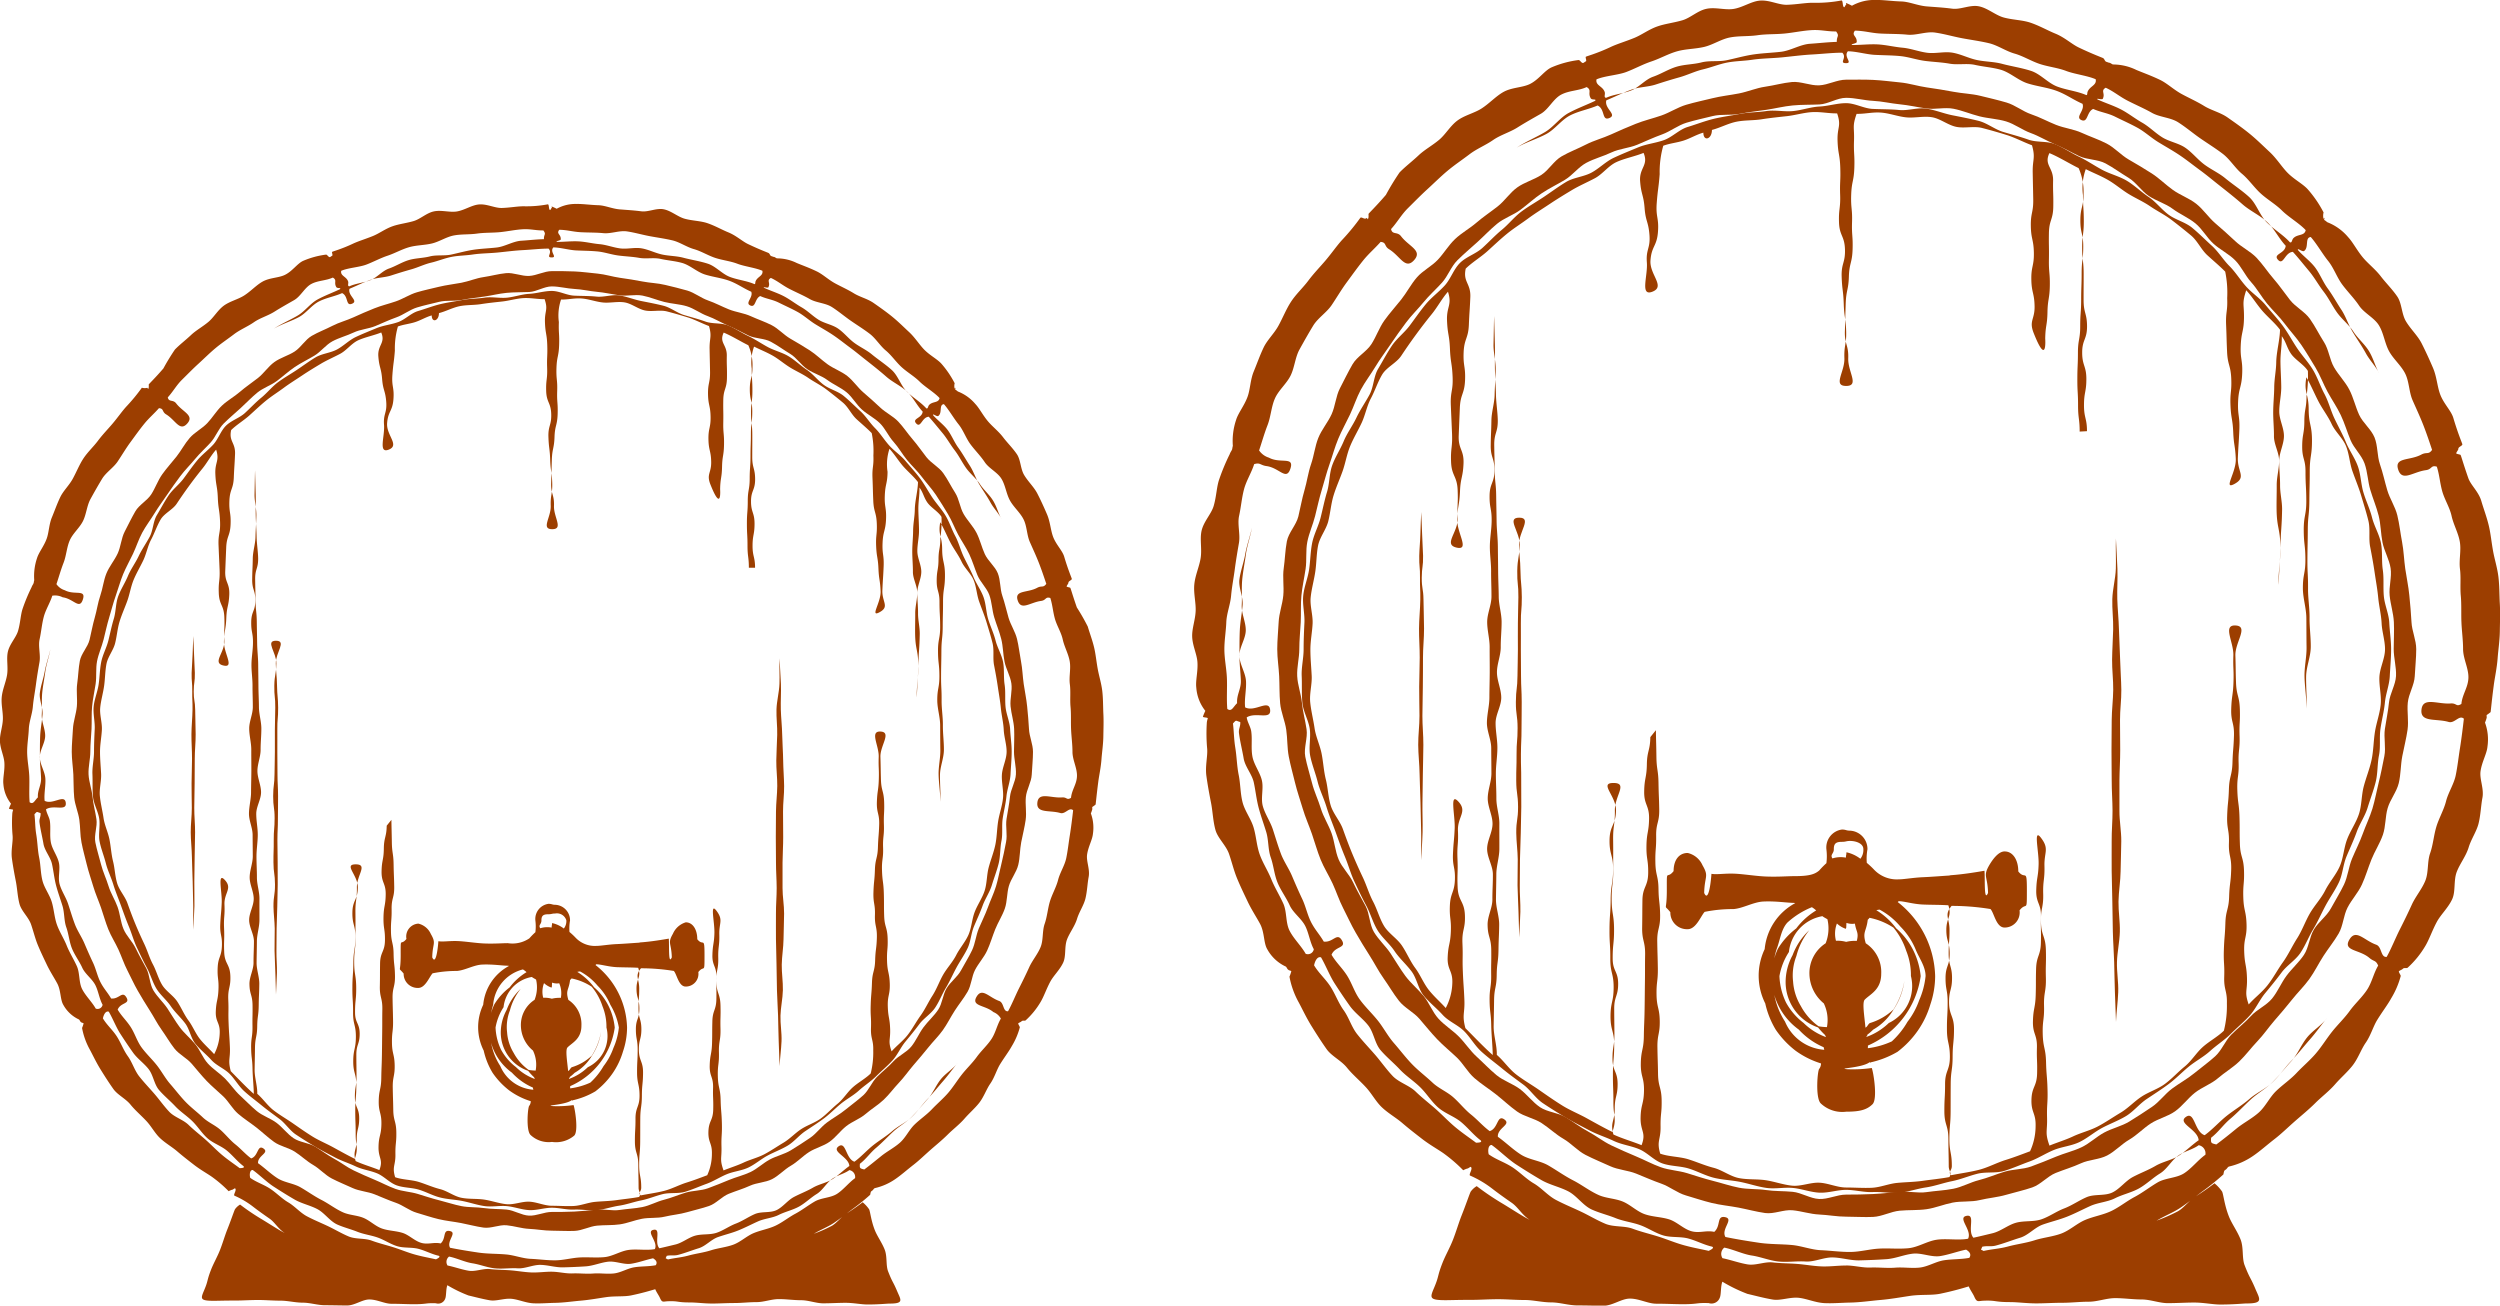
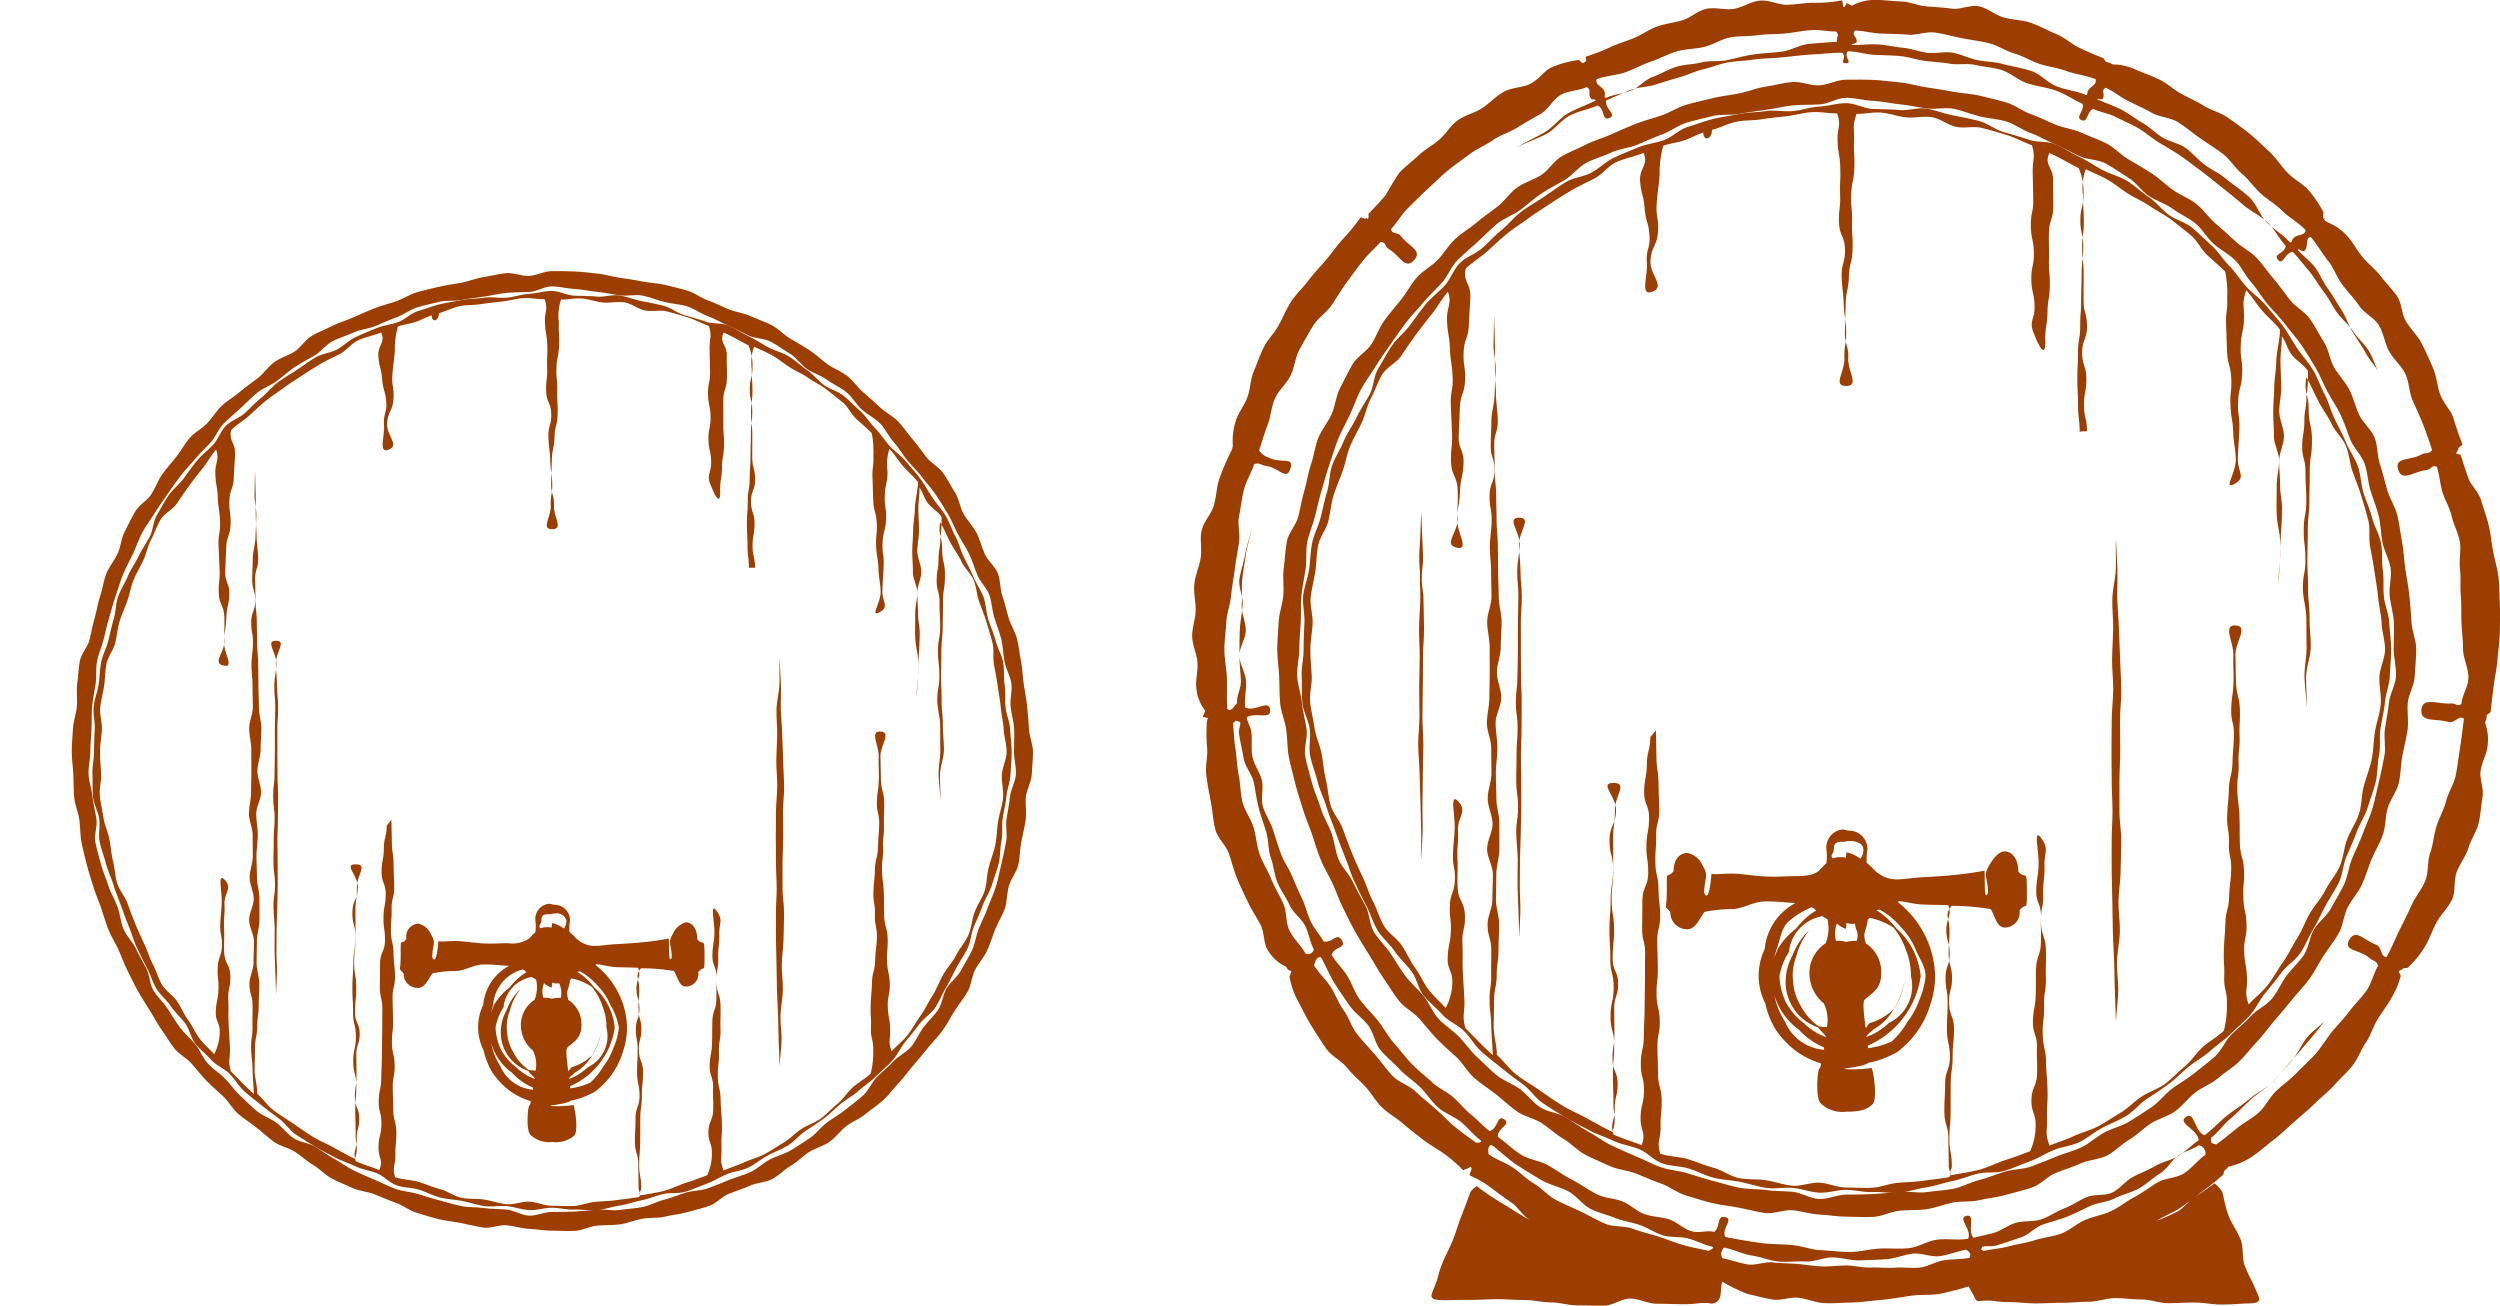
<svg xmlns="http://www.w3.org/2000/svg" id="8199aed4-54bc-44af-b046-643aa81fa9c2" data-name="Layer 1" viewBox="0 0 260.342 135.958">
  <defs>
    <style>
      .bfe68b38-912a-495f-8b1d-485a91e121a3 {
        fill: #9c3e00;
      }
    </style>
  </defs>
  <title>wiskyBarrels</title>
  <g>
    <path class="bfe68b38-912a-495f-8b1d-485a91e121a3" d="M382.465,508.379c-0.941,0-1.866.545-2.8,0.589s-1.914-.433-2.842-0.345-1.858.356-2.782,0.488-1.816.522-2.732,0.7-1.858.276-2.765,0.5-1.832.416-2.728,0.68-1.705.812-2.588,1.118-1.8.518-2.667,0.866-1.727.718-2.577,1.108-1.782.624-2.612,1.053-1.729.762-2.538,1.231-1.323,1.426-2.109,1.933-1.744.755-2.506,1.3-1.291,1.389-2.026,1.968-1.513,1.089-2.22,1.7-1.555,1.067-2.233,1.713-1.158,1.483-1.8,2.16-1.552,1.116-2.166,1.823-1.049,1.564-1.629,2.3-1.216,1.427-1.76,2.189-0.845,1.682-1.353,2.47-1.493,1.283-1.963,2.094-0.882,1.668-1.313,2.5-0.478,1.853-.869,2.706-1.035,1.593-1.384,2.464-0.444,1.834-.751,2.721-0.422,1.821-.687,2.721-0.416,1.81-.637,2.723-1.025,1.689-1.2,2.612-0.192,1.873-.325,2.8,0.044,1.887-.044,2.823-0.44,1.841-.484,2.781-0.146,1.873-.146,2.815,0.155,1.881.2,2.812,0.016,1.887.1,2.815,0.5,1.831.635,2.755,0.089,1.886.265,2.8,0.434,1.828.654,2.735,0.536,1.8.8,2.693,0.653,1.754.959,2.637,0.549,1.79.9,2.657,0.864,1.661,1.254,2.51,0.677,1.746,1.106,2.577,0.809,1.691,1.278,2.5,0.95,1.614,1.457,2.4,0.928,1.638,1.472,2.4,1.014,1.592,1.593,2.327,1.522,1.173,2.135,1.88,1.192,1.437,1.838,2.114,1.373,1.262,2.051,1.909,1.131,1.535,1.838,2.149,1.512,1.113,2.248,1.693,1.418,1.233,2.18,1.777,1.778,0.7,2.566,1.211,1.464,1.172,2.275,1.642,1.459,1.237,2.292,1.668,1.71,0.784,2.563,1.175,1.851,0.43,2.722.78,1.716,0.73,2.6,1.038,1.658,0.963,2.559,1.228,1.8,0.568,2.711.79,1.859,0.306,2.782.483,1.835,0.43,2.766.563,1.926-.376,2.862-0.287,1.835,0.4,2.775.443,1.863,0.224,2.8.224,1.885,0.07,2.816.026,1.839-.561,2.767-0.649,1.878-.024,2.8-0.156,1.806-.512,2.722-0.688,1.9-.041,2.81-0.261,1.869-.29,2.765-0.553,1.833-.462,2.715-0.768,1.569-1.157,2.436-1.505,1.768-.607,2.618-1,1.9-.385,2.732-0.815,1.5-1.182,2.306-1.651,1.464-1.183,2.25-1.69,1.768-.722,2.529-1.266,1.325-1.35,2.06-1.929,1.687-.9,2.394-1.509,1.545-1.1,2.222-1.748,1.24-1.426,1.886-2.1,1.179-1.466,1.793-2.174,1.228-1.418,1.808-2.154,1.27-1.4,1.815-2.159,0.962-1.619,1.47-2.406,1.112-1.523,1.582-2.334,0.494-1.862.925-2.7,1.1-1.539,1.492-2.391,0.649-1.756,1-2.627,0.878-1.669,1.186-2.556,0.236-1.885.5-2.786,0.934-1.684,1.155-2.6,0.189-1.876.366-2.8,0.416-1.826.549-2.756-0.065-1.884.024-2.82,0.683-1.825.727-2.764,0.153-1.879.153-2.821-0.449-1.874-.493-2.8-0.139-1.868-.227-2.8-0.292-1.848-.424-2.771-0.156-1.87-.332-2.786-0.273-1.86-.493-2.767-0.783-1.725-1.047-2.621-0.455-1.811-.761-2.693-0.213-1.923-.562-2.79-1.216-1.517-1.606-2.366-0.591-1.788-1.021-2.618-1.12-1.513-1.588-2.322-0.551-1.854-1.057-2.641-0.921-1.652-1.464-2.413-1.489-1.227-2.068-1.962-1.1-1.51-1.716-2.217-1.125-1.508-1.771-2.185-1.551-1.09-2.228-1.737-1.374-1.251-2.082-1.865-1.233-1.435-1.969-2.015-1.66-.894-2.423-1.438-1.423-1.217-2.211-1.725-1.589-.977-2.4-1.447-1.461-1.231-2.294-1.662-1.736-.724-2.589-1.115-1.823-.488-2.694-0.837-1.692-.8-2.579-1.1-1.663-.955-2.564-1.22-1.822-.476-2.735-0.7-1.869-.243-2.791-0.42-1.845-.321-2.775-0.454-1.838-.431-2.774-0.52-1.871-.22-2.811-0.264S383.406,508.379,382.465,508.379Zm0,116.105c-0.939,0-1.884.5-2.812,0.455s-1.828-.657-2.753-0.747-1.869-.049-2.789-0.185-1.887-.062-2.8-0.243-1.81-.487-2.713-0.713-1.794-.525-2.685-0.8-1.873-.306-2.75-0.621-1.714-.771-2.575-1.129-1.722-.741-2.564-1.14-1.589-1-2.411-1.44-1.559-1.021-2.358-1.5-1.885-.521-2.66-1.04-1.353-1.335-2.1-1.892-1.712-.855-2.433-1.448-1.372-1.29-2.063-1.918-1.209-1.446-1.87-2.106-1.491-1.167-2.118-1.859-0.956-1.645-1.549-2.367-1.333-1.326-1.89-2.076-1.02-1.567-1.54-2.343-1.249-1.425-1.731-2.226-0.436-1.9-.878-2.721-0.9-1.619-1.3-2.464-1.148-1.527-1.507-2.391-0.416-1.838-.732-2.719-0.844-1.683-1.117-2.579-0.692-1.752-.92-2.66-0.522-1.809-.7-2.728,0.27-1.94.133-2.868-0.39-1.819-.482-2.753-0.447-1.836-.492-2.773,0.219-1.869.219-2.808,0.1-1.862.148-2.79-0.019-1.871.072-2.8,0.3-1.843.435-2.763,0-1.9.177-2.811,0.584-1.788.811-2.691,0.42-1.822.691-2.713,0.5-1.807.81-2.684,0.554-1.8.912-2.657,0.825-1.686,1.224-2.528,0.683-1.758,1.124-2.58,1.025-1.576,1.506-2.376,1.053-1.548,1.573-2.324,1.068-1.534,1.624-2.283,1.234-1.4,1.827-2.125,1.291-1.342,1.918-2.033,0.947-1.676,1.608-2.336,1.387-1.265,2.078-1.892,1.34-1.32,2.061-1.914,1.677-.892,2.427-1.45,1.436-1.2,2.213-1.719,1.622-.924,2.423-1.406,1.4-1.327,2.224-1.769,1.762-.677,2.607-1.078,1.84-.449,2.7-0.808,1.7-.754,2.579-1.071,1.652-.949,2.548-1.221,1.815-.464,2.724-0.692,1.9-.051,2.816-0.234,1.829-.278,2.757-0.415,1.82-.366,2.754-0.457,1.852-.06,2.789-0.105,1.847-.69,2.786-0.69,1.877,0.269,2.8.314,1.858,0.271,2.783.361,1.843,0.3,2.763.432,1.928-.148,2.84.033,1.8,0.56,2.7.787,1.88,0.26,2.771.53,1.683,0.893,2.56,1.208,1.682,0.821,2.543,1.179,1.667,0.823,2.509,1.223,1.929,0.326,2.751.767,1.587,1.012,2.386,1.492,1.337,1.374,2.112,1.893,1.729,0.778,2.478,1.335,1.656,0.927,2.378,1.52,1.189,1.49,1.88,2.117,1.582,1.052,2.243,1.713,1.043,1.589,1.67,2.281,1.077,1.522,1.67,2.244,1.281,1.352,1.839,2.1,1.2,1.428,1.724,2.2,1,1.572,1.484,2.373,0.8,1.682,1.246,2.506,0.98,1.587,1.381,2.432,0.657,1.742,1.016,2.606,1.147,1.558,1.463,2.439,0.332,1.861.6,2.757,0.636,1.761.864,2.669,0.221,1.861.4,2.78,0.709,1.772.846,2.7-0.19,1.9-.1,2.836,0.394,1.836.44,2.773-0.018,1.864-.018,2.8,0.286,1.886.241,2.814-0.642,1.83-.733,2.755-0.289,1.835-.425,2.755,0.125,1.914-.056,2.827-0.36,1.841-.586,2.744-0.388,1.841-.659,2.732-0.695,1.747-1.009,2.624-0.752,1.715-1.11,2.575-0.438,1.858-.838,2.7-0.914,1.646-1.355,2.468-1.3,1.412-1.777,2.211-0.527,1.88-1.046,2.655-1.252,1.414-1.808,2.163-0.921,1.664-1.514,2.385-1.567,1.121-2.194,1.813-1.369,1.261-2.029,1.922-1.006,1.648-1.7,2.276-1.463,1.174-2.185,1.767-1.557,1.042-2.307,1.6-1.316,1.383-2.092,1.9-1.564,1.047-2.365,1.529-1.765.688-2.589,1.13-1.525,1.137-2.37,1.538-1.781.615-2.645,0.974-1.731.715-2.612,1.031-1.874.271-2.769,0.543-1.749.646-2.658,0.874-1.753.719-2.673,0.9-1.862.214-2.79,0.351-1.888-.128-2.822-0.037-1.841.192-2.778,0.238S383.4,624.484,382.465,624.484Z" transform="translate(-190.22 -500.081)" />
    <path class="bfe68b38-912a-495f-8b1d-485a91e121a3" d="M382.465,510.824c-0.931,0-1.856.307-2.776,0.352s-1.826.381-2.743,0.471-1.881-.136-2.793,0-1.87.118-2.774,0.3-1.849.3-2.744,0.521-1.782.567-2.665,0.835-1.6,1.057-2.471,1.369-1.825.4-2.678,0.753-1.719.7-2.554,1.092-1.508,1.108-2.323,1.545-1.846.494-2.638,0.971-1.543,1.036-2.312,1.551-1.588.973-2.33,1.525-1.329,1.312-2.044,1.9-1.343,1.27-2.028,1.892-1.69.916-2.344,1.571-0.954,1.654-1.576,2.34-1.393,1.24-1.981,1.956-1.116,1.479-1.669,2.222-1.343,1.327-1.859,2.1-0.951,1.6-1.428,2.4-0.455,1.867-.894,2.684-0.97,1.569-1.368,2.407-0.967,1.591-1.323,2.447-0.889,1.647-1.2,2.52-0.266,1.864-.535,2.752-0.446,1.787-.672,2.688-0.7,1.735-.881,2.646-0.182,1.845-.318,2.764-0.521,1.8-.612,2.727,0.171,1.867.126,2.8-0.084,1.84-.084,2.771-0.241,1.865-.2,2.785-0.018,1.874.071,2.791,0.633,1.8.767,2.708-0.132,1.91.048,2.814,0.546,1.789.77,2.684,0.656,1.745.924,2.628,0.635,1.738.947,2.607,0.622,1.74.977,2.593,0.6,1.761.993,2.6,0.794,1.678,1.231,2.493,0.685,1.753,1.162,2.545,1.257,1.4,1.772,2.173,1.232,1.39,1.784,2.132,0.686,1.817,1.273,2.532,1.34,1.3,1.962,1.989,1.585,1.041,2.239,1.7,1.111,1.506,1.8,2.129,1.434,1.167,2.15,1.755,1.463,1.125,2.207,1.677,1.269,1.417,2.039,1.933,1.567,1.009,2.361,1.487,1.635,0.89,2.452,1.328,1.719,0.712,2.557,1.11,1.794,0.506,2.65.862,1.533,1.165,2.406,1.478,1.864,0.266,2.752.536,1.715,0.737,2.616.963,1.84,0.252,2.751.433,1.792,0.489,2.712.624,1.868-.081,2.794.009,1.815,0.444,2.745.489,1.848-.292,2.779-0.292,1.856,0.273,2.776.228,1.879,0.157,2.8.067,1.827-.415,2.739-0.549,1.8-.468,2.7-0.648,1.767-.55,2.662-0.775,1.913-.029,2.8-0.3,1.741-.658,2.61-0.97,1.662-.837,2.515-1.191,1.838-.431,2.673-0.827,1.554-1.04,2.369-1.477,1.7-.758,2.494-1.234,1.389-1.261,2.158-1.776,1.543-1.007,2.286-1.559,1.378-1.223,2.093-1.811,1.553-1.019,2.238-1.641,1.486-1.124,2.14-1.778,1.382-1.25,2-1.936,0.995-1.589,1.583-2.3,1.172-1.426,1.725-2.17,1.434-1.26,1.95-2.03,0.852-1.665,1.33-2.459,0.851-1.649,1.29-2.466,0.989-1.579,1.386-2.417,0.434-1.831.79-2.688,0.75-1.685,1.063-2.558,0.874-1.659,1.144-2.548,0.61-1.76.836-2.661,0.163-1.864.344-2.775,0.021-1.863.156-2.783,0.371-1.8.462-2.728,0.462-1.816.507-2.745,0.138-1.85.138-2.781-0.146-1.859-.191-2.779-0.475-1.82-.564-2.737,0.022-1.862-.113-2.774-0.012-1.883-.191-2.788-0.7-1.745-.924-2.641-0.636-1.737-.9-2.62-0.268-1.856-.58-2.726-0.884-1.639-1.238-2.492-0.807-1.654-1.2-2.488-0.613-1.754-1.05-2.569-0.718-1.722-1.2-2.514-1.129-1.477-1.644-2.246-0.948-1.6-1.5-2.338-1.186-1.423-1.774-2.138-1.392-1.232-2.014-1.918-1.1-1.494-1.755-2.149-1.142-1.487-1.828-2.109-1.343-1.292-2.058-1.88-1.715-.813-2.458-1.366-1.319-1.337-2.088-1.853-1.448-1.19-2.242-1.668-1.742-.7-2.559-1.135-1.587-.972-2.424-1.37-1.62-.94-2.476-1.3-1.921-.169-2.794-0.482-1.756-.538-2.645-0.808-1.658-.925-2.559-1.151-1.811-.4-2.722-0.58-1.79-.554-2.71-0.69-1.894.233-2.82,0.143-1.837-.07-2.766-0.115S383.4,510.824,382.465,510.824Zm25.086,34.159c0-1.353-.311-1.353-0.311-2.706,0-1.368.249-1.368,0.247-2.736s-0.432-1.367-.435-2.735,0.509-1.369.506-2.737-0.356-1.367-.359-2.735,0.009-1.368.006-2.736-0.154-1.367-.156-2.735,0.174-1.368.172-2.736-0.085-1.368-.088-2.735a5.682,5.682,0,0,1,.293-2.695c0.782,0.39,1.483.66,2.244,1.084s1.43,1.013,2.17,1.473,1.558,0.808,2.276,1.3,1.524,0.885,2.218,1.412,1.386,1.079,2.056,1.638,1.045,1.458,1.687,2.048,1.253,1.094,1.868,1.713a10.9,10.9,0,0,1,.207,2.765c0.058,1.4-.169,1.406-0.111,2.8s0.037,1.4.1,2.794,0.376,1.383.434,2.78-0.137,1.4-.079,2.8,0.226,1.389.285,2.786,0.208,1.39.266,2.787-1.367,3.263-.138,2.6c1.286-.7.292-1.254,0.354-2.715s0.094-1.46.155-2.921-0.191-1.472-.13-2.933,0.365-1.449.426-2.91-0.213-1.473-.151-2.934,0.324-1.456.339-2.918c0.014-1.438-.227-1.45.232-2.839,0.619,0.683.973,1.288,1.557,2s1.412,1.372,1.962,2.113c-0.025,1.112-.377,2.3-0.394,3.414-0.014.851-.2,1.7-0.208,2.554s-0.1,1.7-.107,2.555,0.086,1.7.079,2.556,0.533,1.7.537,2.553-0.256,1.7-.25,2.556-0.027,1.7-.014,2.555c0.033,1.916.357,1.909,0.4,3.825,0.042,1.277-.246,2.708-0.192,3.987,0.055-1.279.159-2.7,0.2-3.979,0.04-1.916.133-1.914,0.166-3.83,0.013-.852-0.216-1.707-0.21-2.558s-0.1-1.7-.092-2.555,0.488-1.7.495-2.554-0.484-1.7-.488-2.554,0.213-1.7.207-2.556-0.069-1.7-.082-2.554c-0.014-1,.159-1.749.138-2.745,0.461,0.632.512,1.16,0.948,1.811s1.364,1.141,1.771,1.811a14.556,14.556,0,0,1-.145,2.646c-0.006,1.3-.22,1.3-0.225,2.607s-0.218,1.3-.224,2.607,0.344,1.305.345,2.609c0,1.524.077,1.523,0.084,3.048s-0.274,1.526-.267,3.05,0.165,1.524.172,3.048-0.27,1.526-.262,3.05c0.01,1.016.35,2.03,0.361,3.046s0.007,2.032.022,3.048-0.233,2.036-.214,3.052,0.209,2.33.234,3.346c0.025-1.016-.084-2.336-0.065-3.351s0.468-2.025.483-3.041-0.137-2.035-.125-3.051-0.168-2.034-.158-3.05c0.009-1.524-.073-1.525-0.065-3.049s0.032-1.524.039-3.048,0.155-1.524.163-3.048,0.04-1.524.04-3.049c0-1.628.241-1.63,0.233-3.258s-0.338-1.627-.345-3.255-0.523-1.7-.239-3.3c0.456,0.773.855,1.747,1.273,2.543s0.977,1.508,1.357,2.323,1.154,1.46,1.495,2.293,0.378,1.785.678,2.634,0.65,1.679.907,2.542,0.53,1.721.746,2.6,0.014,1.83.186,2.715,0.331,1.75.461,2.642,0.292,1.76.378,2.658,0.312,1.769.355,2.671,0.354,1.789.354,2.692c0,0.971-.535,1.922-0.584,2.881s0.231,1.954.132,2.91-0.452,1.891-.6,2.84-0.146,1.937-.344,2.878-0.571,1.85-.818,2.78-0.2,1.958-.5,2.874-0.89,1.74-1.233,2.64-0.382,1.939-.771,2.82-1.074,1.637-1.509,2.5-1.129,1.578-1.608,2.414-0.8,1.766-1.318,2.577-0.921,1.711-1.483,2.494-1.016,1.666-1.619,2.419-1.3,1.253-1.941,1.974c-0.463-1.322-.134-1.348-0.178-2.748s-0.247-1.394-.29-2.794,0.287-1.41.244-2.81-0.293-1.392-.337-2.792,0.116-1.4.073-2.8-0.385-1.389-.429-2.789,0-1.4-.042-2.8-0.181-1.4-.224-2.8,0.178-1.407.134-2.807,0.145-1.406.1-2.806,0.073-1.4.029-2.8-0.352-1.39-.4-2.79-0.021-1.4-.065-2.8,1.424-3.05.026-3.131-0.194,1.719-.237,3.114,0.055,1.4.012,2.793-0.191,1.39-.234,2.785,0.328,1.406.285,2.8-0.112,1.393-.155,2.788-0.329,1.386-.372,2.781-0.138,1.392-.182,2.787,0.228,1.4.185,2.8,0.277,1.4.234,2.8-0.169,1.391-.213,2.786-0.349,1.386-.392,2.781-0.114,1.393-.157,2.788,0.08,1.4.037,2.794,0.32,1.406.277,2.8a10.581,10.581,0,0,1-.314,2.8c-0.649.642-1.534,1.1-2.213,1.713s-1.162,1.448-1.871,2.023-1.333,1.277-2.07,1.817-1.665.816-2.427,1.32-1.4,1.208-2.189,1.675-1.55,1-2.358,1.424-1.731.641-2.56,1.029-1.628.619-2.474,0.966c-0.492-1.372-.215-1.425-0.252-2.883s0.086-1.461.049-2.918-0.118-1.455-.155-2.913-0.308-1.451-.345-2.908,0.174-1.463.136-2.92,0.229-1.464.192-2.922,0.04-1.459,0-2.917-0.475-1.446-.513-2.9,0.271-1.465.234-2.923,0.168-1.463.131-2.92,0.525-1.765-.359-2.924c-0.827-1.084-.214,1.376-0.249,2.739s-0.212,1.358-.247,2.721,0.524,1.377.489,2.74,0.03,1.365-.005,2.728-0.461,1.352-.5,2.715,0,1.364-.04,2.727-0.253,1.357-.288,2.72,0.45,1.375.415,2.738,0.052,1.365.017,2.728-0.552,1.35-.587,2.713,0.467,1.376.432,2.739a6.308,6.308,0,0,1-.578,2.631c-0.917.341-1.611,0.614-2.551,0.908s-1.815.779-2.769,1.023-1.919.368-2.885,0.56c-0.373-.295.057-0.466,0.059-0.941,0.006-1.425-.259-1.426-0.254-2.851s0.123-1.424.128-2.849,0-1.425.009-2.85,0.195-1.424.2-2.849,0.139-1.424.144-2.849-0.517-1.426-.517-2.851c0-1.252.315-1.252,0.311-2.5s-0.348-1.251-.352-2.5,0.094-1.253.09-2.505-0.585-1.533.215-2.5a25.2,25.2,0,0,1,4.048.327c0.382,0.384.584,1.929,1.472,1.929a1.568,1.568,0,0,0,1.558-1.791c0.752-.953.763,0.342,0.763-2.078s-0.144-1.021-.894-1.975c0-1.173-.54-2.083-1.427-2.083-0.672,0-1.278.9-1.585,1.414-0.7,1.208-.182,1.1-0.138,2.909-0.441,1-.3-1.334-0.37-2.312-0.706.124-2.149,0.372-3.514,0.466l-0.176.035c-0.857.055-1.894,0.138-2.7,0.172-1.055.045-1.986,0.224-2.556,0.224a3.264,3.264,0,0,1-2.571-1.029,8.267,8.267,0,0,0-.739-0.688,5.494,5.494,0,0,1,.07-1.419,1.915,1.915,0,0,0-1.808-1.934c-0.424,0-.424-0.118-0.848-0.118a1.882,1.882,0,0,0-1.62,2.063,5.8,5.8,0,0,1,0,1.44,9.127,9.127,0,0,0-.745.758c-0.5.434-1.125,0.594-2.659,0.594-0.641,0-1.731.09-2.947,0.035-0.955-.043-1.981-0.209-2.936-0.278-1.21-.086-2.046.11-2.684,0-0.067.978-.316,3-0.757,1.993,0.044-1.809.526-1.68-.176-2.888a2.24,2.24,0,0,0-1.541-1.276c-0.887,0-1.468.716-1.468,1.889-0.75.954-.706-0.414-0.706,2.007s-0.384,1.321.368,2.273a1.731,1.731,0,0,0,1.806,1.768c0.888,0,1.386-1.421,1.769-1.805a14.823,14.823,0,0,1,3-.29c1-.076,2.074-0.737,3.111-0.786,1.3-.061,2.49.139,3.166,0.139,0.073,0,.087.025,0.157,0.027a6.07,6.07,0,0,0-3.186,4.792,6.435,6.435,0,0,0,.06,5.656,9.084,9.084,0,0,0,1.094,2.736,9.515,9.515,0,0,0,2.071,2.192,9,9,0,0,0,2.642,1.318,0.977,0.977,0,0,1-.174.551c-0.182.061-.443,3.023,0.143,3.609a3.259,3.259,0,0,0,2.655.866c1.425,0,2.157-.2,2.742-0.781,0.542-.542.1-3.3-0.081-3.768a14.136,14.136,0,0,1-2.513.129c-1.264-.1,1.457-0.114,2.275-0.723-0.024-.065.137,0.125,0.1,0.011a9.662,9.662,0,0,0,2.825-1.109,9.824,9.824,0,0,0,2.113-2.206,9.45,9.45,0,0,0,1.3-2.716,9.256,9.256,0,0,0,.5-2.947,10.1,10.1,0,0,0-3.893-7.719,1.267,1.267,0,0,1,.093-0.093c0.57,0,1.493.306,2.546,0.35,0.807,0.034,1.773.024,2.629,0.077,0.394,1.192-.206,1.282-0.21,2.538s0.354,1.257.35,2.513-0.429,1.254-.433,2.51,0.219,1.256.219,2.512c0,1.425-.078,1.425-0.073,2.85s0.3,1.424.306,2.849-0.5,1.426-.5,2.851-0.078,1.425-.074,2.85,0.414,1.424.418,2.848,0.031,1.425.037,2.849c0,0.51.362,0.72,0.063,1.133-0.869.167-1.891,0.265-2.774,0.392s-1.771.131-2.659,0.216-1.75.466-2.641,0.508-1.784-.029-2.677-0.029c-0.938,0-1.858-.456-2.784-0.5s-1.905.4-2.829,0.309-1.838-.428-2.756-0.567-1.9-.042-2.81-0.227-1.729-.84-2.629-1.07-1.756-.616-2.644-0.891-2.032-.261-2.905-0.581c-0.393-1.319.058-1.427,0.037-2.8s0.133-1.379.111-2.755-0.355-1.371-.376-2.748-0.042-1.376-.064-2.753,0.264-1.381.242-2.757-0.313-1.372-.334-2.748,0.156-1.379.135-2.756-0.039-1.376-.061-2.753,0.319-1.382.3-2.758-0.149-1.374-.17-2.751-0.3-1.372-.325-2.748,0.1-1.378.081-2.755,0.343-1.382.321-2.759-0.055-1.376-.076-2.752-0.2-1.374-.218-2.75-0.032-1.376-.054-2.753l-0.579.722c-0.022,1.416-.339,1.411-0.361,2.828s-0.257,1.413-.279,2.829,0.532,1.425.509,2.841-0.25,1.413-.272,2.829,0.2,1.42.18,2.836-0.58,1.408-.6,2.824-0.006,1.417-.028,2.833,0.33,1.422.308,2.838,0,1.417-.019,2.833-0.012,1.416-.034,2.833-0.057,1.416-.079,2.832-0.293,1.412-.315,2.828,0.353,1.422.331,2.839-0.333,1.411-.355,2.828,0.61,1.52.1,2.843c-0.9-.371-2.056-0.7-2.929-1.114-0.365-1.251.14-1.376,0.136-2.679s0.307-1.3.3-2.606-0.528-1.3-.532-2.6,0.207-1.3.2-2.606-0.018-1.3-.022-2.605,0.415-1.3.411-2.607-0.563-1.3-.57-2.6c-0.008-1.544.154-1.545,0.143-3.089s-0.238-1.542-.25-3.086,0.182-1.545.166-3.089,0.008-1.544-.012-3.089,0.2-1.547.18-3.091,1.4-2.858-.143-2.858,0.282,1.319.262,2.863-0.653,1.536-.673,3.081,0.389,1.549.373,3.094-0.244,1.542-.256,3.086-0.11,1.543-.122,3.087,0.092,1.545.084,3.089c-0.008,1.5.352,1.5,0.348,3s-0.32,1.5-.324,3,0.386,1.5.382,3-0.129,1.5-.134,3,0.056,1.5.051,3,0.376,1.623-.107,3.043c-0.866-.424-1.822-0.959-2.663-1.425s-1.75-.828-2.566-1.337-1.612-1.064-2.4-1.615-1.642-1.031-2.4-1.622-1.277-1.4-2.006-2.03c0.02-1.031-.352-2.021-0.328-3.05,0.021-1.314.027-1.313,0.044-2.627s0.257-1.311.273-2.625,0.169-1.312.186-2.626,0.056-1.314.072-2.628c0.01-.876-0.341-1.755-0.334-2.631s0.032-1.751.037-2.627,0.311-1.75.316-2.626-0.008-1.752,0-2.628-0.314-1.753-.311-2.629-0.056-1.752-.053-2.628,0.155-1.751.159-2.627-0.192-1.751-.187-2.627,0.593-1.753.589-2.629-0.445-1.75-.448-2.626,0.4-1.753.394-2.629,0.094-1.752.091-2.628-0.294-1.751-.3-2.626-0.056-1.751-.062-2.627-0.022-1.752-.03-2.627-0.12-1.75-.13-2.626c-0.016-1.314-.027-1.314-0.044-2.628s-0.135-1.312-.152-2.626-0.033-1.314-.05-2.628,0.389-1.319.369-2.633c-0.02-.876-0.172-1.75-0.189-2.626s-0.09-1.751-.107-2.627,0.015-1.753-.006-2.629-0.053-2.07-.08-2.946c-0.027.876-.041,2.071-0.062,2.947s0.245,1.758.227,2.634-0.093,1.751-.111,2.627-0.314,1.747-.334,2.622c-0.02,1.314-.055,1.313-0.072,2.627s0.4,1.319.387,2.633-0.49,1.308-.507,2.622,0.232,1.317.216,2.631c-0.01.876-.179,1.75-0.187,2.626s0.136,1.753.131,2.628,0.041,1.752.037,2.628-0.443,1.75-.446,2.626,0.259,1.753.256,2.628,0.013,1.752.009,2.628-0.033,1.752-.036,2.627-0.253,1.752-.258,2.627,0.447,1.751.45,2.627,0.017,1.752.02,2.628-0.387,1.753-.384,2.629,0.5,1.75.5,2.626-0.568,1.754-.564,2.63,0.592,1.749.6,2.624-0.058,1.752-.051,2.628-0.513,1.757-.5,2.633c0.016,1.314.364,1.31,0.381,2.624s-0.024,1.315-.007,2.629-0.183,1.317-.166,2.631,0.15,1.313.17,2.627c0.02,0.926.142,2.131,0.159,3.059-0.934-.82-1.973-1.924-2.85-2.8-0.372-1.42-.044-1.489-0.105-2.956s-0.1-1.465-.16-2.932,0.02-1.47-.041-2.937,0.317-1.483.256-2.949-0.7-1.44-.758-2.907,0.046-1.471-.015-2.938,0.11-1.474.049-2.941,1.034-1.99.024-3.055c-0.925-.976-0.309,1.459-0.365,2.8s-0.122,1.341-.178,2.684,0.255,1.356.2,2.7-0.466,1.326-.522,2.67,0.154,1.352.1,2.7-0.273,1.334-.329,2.678,0.539,1.368.483,2.712a5.906,5.906,0,0,1-.684,2.576c-0.612-.676-1.131-1.107-1.71-1.812s-0.914-1.607-1.458-2.34-0.888-1.6-1.4-2.355-1.4-1.273-1.867-2.055-0.7-1.707-1.126-2.512-0.676-1.694-1.067-2.519-0.759-1.645-1.11-2.489-0.662-1.686-.97-2.547-1-1.587-1.269-2.462-0.285-1.816-.507-2.7-0.264-1.8-.442-2.7-0.6-1.742-.733-2.648-0.365-1.8-.454-2.708,0.2-1.841.154-2.756-0.135-1.811-.135-2.728,0.186-1.8.23-2.7-0.291-1.84-.2-2.737,0.35-1.79.481-2.682,0.116-1.826.291-2.711,0.846-1.667,1.063-2.543,0.283-1.792.544-2.657,0.64-1.689.943-2.541,0.441-1.766.785-2.6,0.818-1.616,1.2-2.434,0.541-1.755.966-2.554,0.706-1.695,1.169-2.472,1.488-1.205,1.988-1.959,1.008-1.487,1.544-2.217,1.078-1.437,1.649-2.14,1.071-1.64,1.675-2.315c0.448,1.4-.159,1.524-0.1,3s0.245,1.464.305,2.936,0.216,1.466.277,2.938-0.247,1.485-.186,2.957,0.066,1.472.126,2.944-0.158,1.481-.1,2.953,0.624,1.449.684,2.921-0.059,1.477,0,2.949-1.537,2.724-.1,3.049c1.411,0.319-.006-1.545.054-2.99s0.232-1.438.292-2.883,0.306-1.435.366-2.88-0.557-1.47-.5-2.915,0.058-1.445.118-2.89,0.482-1.428.542-2.872-0.208-1.456-.148-2.9,0.485-1.427.545-2.872,0.093-1.444.152-2.889-0.786-1.548-.48-2.962c0.644-.639,1.576-1.2,2.25-1.808s1.331-1.236,2.033-1.81,1.477-1.055,2.207-1.595,1.5-1.013,2.255-1.517,1.523-.973,2.3-1.44,1.611-.817,2.412-1.246,1.388-1.276,2.209-1.665,2.014-.622,2.854-0.971c0.555,1.3-.466,1.544-0.358,2.955s0.358,1.392.467,2.8,0.4,1.389.506,2.8-0.378,1.449-.27,2.86-0.742,3.555.576,3.04c1.4-.547-0.312-1.761-0.2-3.26s0.664-1.456.779-2.955-0.241-1.526-.127-3.024,0.19-1.493.305-2.991a9.9,9.9,0,0,1,.374-2.969c0.7-.256,1.4-0.309,2.113-0.537s1.338-.627,2.062-0.826c0,0.957.895,0.695,0.892-.283,0.849-.219,1.672-0.673,2.536-0.852s1.77-.12,2.642-0.258,1.742-.227,2.62-0.324,1.735-.365,2.617-0.42,1.739,0.144,2.622.129c0.463,1.341,0,1.411.045,2.828s0.238,1.412.283,2.829-0.059,1.421-.013,2.839-0.164,1.424-.119,2.842,0.575,1.4.621,2.818-0.39,1.432-.344,2.849,0.171,1.414.217,2.831,0.206,1.413.251,2.83-0.23,1.427-.184,2.844-1.236,2.873.182,2.874,0.173-1.455.219-2.873-0.394-1.432-.348-2.85,0.037-1.418.083-2.836,0.287-1.41.332-2.828,0.341-1.408.386-2.826-0.1-1.422-.057-2.84-0.135-1.424-.089-2.841,0.282-1.41.328-2.828-0.079-1.422-.033-2.839-0.2-1.434.269-2.773c0.893,0.015,1.614-.19,2.5-0.134s1.756,0.4,2.635.495,1.823-.151,2.7-0.011,1.661,0.817,2.528,1,1.854-.1,2.711.122,1.73,0.473,2.575.737,1.783,0.76,2.616,1.065c0.382,1.34.049,1.439,0.074,2.832s0.031,1.393.055,2.786-0.275,1.4-.25,2.792,0.291,1.388.316,2.782-0.288,1.4-.263,2.792,0.313,1.388.338,2.781-0.606,1.493-.093,2.789c1.419,3.586,1.2.576,1.2,0.576,0.024-1.374.21-1.371,0.235-2.744s0.22-1.37.244-2.744-0.117-1.376-.093-2.75-0.023-1.375,0-2.749,0.43-1.367.454-2.741-0.043-1.375-.019-2.749-0.974-1.6-.384-2.84c1.049,0.438,2.026,1.064,3.041,1.563a6.066,6.066,0,0,1,.514,2.682c0,1.378-.329,1.378-0.332,2.756s0.306,1.379.3,2.757-0.165,1.378-.168,2.756-0.046,1.378-.049,2.756-0.1,1.378-.1,2.756-0.234,1.378-.237,2.756-0.058,1.378-.061,2.756,0.075,1.379.075,2.757c0,1.353.165,1.353,0.167,2.706M384.95,606.618c-0.185.088-.275,0.411-0.467,0.476-0.115-1.225-.351-2.622-0.078-2.908,0.562-.582,1.719-1.017,1.719-2.7a3.58,3.58,0,0,0-1.61-3.174c-0.367-1.227.062-1.181,0.208-2.454a0.847,0.847,0,0,0,.182-0.2,7.044,7.044,0,0,1,2.491,1.021,7.213,7.213,0,0,1,1.33,2.407,6.74,6.74,0,0,1,.491,2.632,4.256,4.256,0,0,1-2.3,4.893,6.516,6.516,0,0,1-2.324,1.45c-0.018-.144.107-0.086,0.09-0.234a5.2,5.2,0,0,0,.6-0.52,5.85,5.85,0,0,0,2.108-2.063,7.022,7.022,0,0,0,1.146-3.006A7.9,7.9,0,0,1,387.4,605.2,6.148,6.148,0,0,1,384.95,606.618Zm5.284-4.891a7.694,7.694,0,0,0-.821-2.779,7.293,7.293,0,0,0-1.73-2.192,7.414,7.414,0,0,0-2.07-1.891,2.134,2.134,0,0,1,.343-0.058,7.344,7.344,0,0,1,2.169,1.767,7.449,7.449,0,0,1,1.573,2.355c0.349,0.895,1.046,1.781,1.046,2.8a8.254,8.254,0,0,1-.67,2.522,7.967,7.967,0,0,1-1.216,2.239,8.547,8.547,0,0,1-1.634,2.04,8.456,8.456,0,0,1-2.488.708c-0.014-.148.018-0.1,0-0.275A9.28,9.28,0,0,0,390.235,601.727Zm-7.721-12.89c-0.019,0-.019.285-0.038,0.285s-0.019.27-.038,0.27a2.842,2.842,0,0,0-1.395.083c-0.268-.422.159-0.475,0.146-0.975,0-.6.252-0.753,0.852-0.753,0.424,0,.424-0.093.848-0.093,0.6,0,1.375.26,1.375,0.845a1.465,1.465,0,0,1-.31,1.01A3.7,3.7,0,0,0,382.513,588.836Zm0.869,7.427c0.152,0.91.422,0.905,0.2,1.8a3.834,3.834,0,0,0-1.109.1,3.393,3.393,0,0,0-1.061-.113,2.953,2.953,0,0,1,.1-1.8,2.581,2.581,0,0,0,.923.554c0.019,0,.019-0.093.038-0.093s0.019-.523.038-0.523A1.721,1.721,0,0,0,383.382,596.263Zm-3.236,8.308a3.977,3.977,0,0,1,.325,2.47,6.745,6.745,0,0,1-.862-0.083,6.168,6.168,0,0,1-1.854-2.11,5.631,5.631,0,0,1-.808-2.548,5.566,5.566,0,0,1,.346-2.67,6.989,6.989,0,0,1,1.337-2.676,6.716,6.716,0,0,0-1.734,2.591,5.855,5.855,0,0,0-.727,2.849,5,5,0,0,0,3.377,4.679,7.071,7.071,0,0,0,.751.808c-0.015.133,0.075,0.068,0.059,0.194a6.487,6.487,0,0,1-2.317-1.468,6.737,6.737,0,0,1-1.821-2.114,6.924,6.924,0,0,1-.693-2.767,6.707,6.707,0,0,1,.987-2.506A4.233,4.233,0,0,1,380,595.488c0.165,0.13.327,0.2,0.523,0.324a4.192,4.192,0,0,1-.186,2.5,3.694,3.694,0,0,0-1.69,3.181A4.061,4.061,0,0,0,380.146,604.571Zm-0.013,4.565a2.122,2.122,0,0,0,.062.267,4.8,4.8,0,0,1-4.087-2.931,7.771,7.771,0,0,1-1.007-2.3,9.629,9.629,0,0,1,.129-5.246c0.362-.928.461-2.05,1.123-2.773a8.5,8.5,0,0,1,2.55-1.6,2.956,2.956,0,0,1,.447.337,7.372,7.372,0,0,0-2.079,1.877,7.583,7.583,0,0,0-1.906,2.113,6.806,6.806,0,0,0,2.178,8.42A7.591,7.591,0,0,0,380.134,609.137Z" transform="translate(-190.22 -500.081)" />
    <path class="bfe68b38-912a-495f-8b1d-485a91e121a3" d="M450.394,560.126c-0.112-.907-0.394-1.788-0.55-2.641-0.167-.912-0.25-1.826-0.447-2.656-0.22-.926-0.55-1.783-0.781-2.577-0.282-.968-1.1-1.653-1.352-2.375-0.536-1.531-.764-2.389-0.813-2.424-0.085-.058-0.334-0.077-0.44-0.146-0.036-.108.247-0.392,0.212-0.5,0.013-.2.436-0.3,0.418-0.466-0.008-.079-0.46-1.116-0.935-2.726-0.228-.774-1.027-1.505-1.386-2.5-0.3-.821-0.341-1.8-0.734-2.721-0.355-.827-0.741-1.681-1.181-2.549-0.414-.816-1.138-1.472-1.632-2.294-0.471-.783-0.419-1.874-0.909-2.59-0.523-.766-1.18-1.407-1.7-2.085-0.577-.756-1.314-1.314-1.848-1.945-0.651-.77-1.06-1.615-1.584-2.172a5.364,5.364,0,0,0-2.064-1.5c-0.12-.025-0.267-0.209-0.407-0.265-0.032-.036.048-0.191,0.014-0.229-0.006-.007-0.086.11-0.092,0.1a1.36,1.36,0,0,1,.008-0.66,11.994,11.994,0,0,0-1.6-2.356c-0.524-.614-1.463-1.057-2.195-1.82-0.6-.63-1.111-1.465-1.843-2.143-0.66-.611-1.336-1.289-2.091-1.9-0.71-.577-1.492-1.128-2.278-1.677-0.749-.523-1.683-0.732-2.422-1.187-0.789-.486-1.606-0.843-2.354-1.252-0.835-.456-1.5-1.11-2.246-1.469-0.908-.438-1.762-0.74-2.467-1.035a5.528,5.528,0,0,0-2.4-.57c-0.1.023-.318-0.207-0.447-0.178-0.094-.043-0.238-0.08-0.334-0.123-0.152-.142-0.134-0.256-0.273-0.357-0.065-.047-1.039-0.389-2.552-1.113-0.728-.348-1.448-1.043-2.428-1.442-0.808-.329-1.64-0.813-2.584-1.135-0.852-.29-1.838-0.287-2.777-0.54-0.883-.239-1.685-0.992-2.626-1.174-0.9-.173-1.9.367-2.755,0.251-0.919-.123-1.8-0.168-2.648-0.237-0.948-.077-1.816-0.489-2.643-0.515-1.008-.031-1.915-0.172-2.68-0.155a4.762,4.762,0,0,0-2.471.6,6.14,6.14,0,0,0-.606-0.281c-0.054,0,.051.173,0,0.173s-0.153.269-.209,0.269c-0.187-.069-0.1-0.675-0.269-0.711a14.121,14.121,0,0,1-2.875.244c-0.807-.022-1.743.173-2.8,0.207-0.872.028-1.851-.524-2.845-0.433-0.9.082-1.768,0.714-2.73,0.865-0.9.142-1.935-.22-2.869,0-0.89.206-1.625,0.938-2.457,1.182-0.89.261-1.793,0.357-2.6,0.639-0.9.315-1.634,0.881-2.4,1.194-0.933.381-1.8,0.631-2.487,0.958-1.466.693-2.54,0.96-2.569,1.012-0.054.094,0.089,0.347,0.024,0.463-0.1.043-.2,0.14-0.3,0.183-0.2.016-.333-0.342-0.5-0.306a10.43,10.43,0,0,0-2.758.747c-0.746.308-1.351,1.292-2.3,1.753-0.785.38-1.873,0.336-2.744,0.824-0.785.439-1.447,1.182-2.264,1.71-0.768.5-1.786,0.705-2.552,1.283-0.729.55-1.2,1.41-1.861,1.972-0.707.6-1.526,1.037-2.146,1.622-0.692.653-1.428,1.205-2,1.8a26.756,26.756,0,0,0-1.419,2.332c-1.058,1.229-1.8,1.927-1.81,1.986a2.029,2.029,0,0,1-.008.418c-0.036.038-.022,0.093-0.059,0.133-0.01.009-.1-0.158-0.111-0.148-0.23.236-.5-0.131-0.669-0.009a22.4,22.4,0,0,1-1.833,2.235c-0.556.585-1.093,1.381-1.776,2.189-0.563.667-1.228,1.343-1.826,2.143-0.539.721-1.263,1.375-1.794,2.191-0.5.766-.85,1.668-1.314,2.507-0.442.8-1.151,1.456-1.527,2.238-0.4.836-.7,1.7-1.028,2.492-0.366.878-.364,1.85-0.643,2.628-0.341.949-.98,1.7-1.2,2.43a6.905,6.905,0,0,0-.339,2.7,2.41,2.41,0,0,0-.066.337c-0.035.108-.036,0.054-0.07,0.162a1.722,1.722,0,0,0-.194.376,21.755,21.755,0,0,0-1.088,2.609c-0.27.76-.281,1.753-0.576,2.769-0.243.838-1.04,1.613-1.261,2.587-0.2.877,0.055,1.9-.1,2.858-0.145.9-.577,1.805-0.66,2.761-0.079.91,0.169,1.827,0.144,2.694-0.027.927-.384,1.829-0.364,2.681,0.022,0.951.485,1.832,0.546,2.657,0.074,1.006-.212,1.946-0.115,2.705a4.37,4.37,0,0,0,.941,2.4,5.273,5.273,0,0,0-.253.6c0.011,0.112.5,0.068,0.51,0.18a2.091,2.091,0,0,0-.1.405,17.518,17.518,0,0,0,.034,2.767c0.062,0.8-.224,1.792-0.08,2.839,0.119,0.864.287,1.805,0.481,2.784,0.175,0.883.2,1.862,0.453,2.8,0.235,0.884,1.1,1.607,1.418,2.514,0.3,0.864.5,1.731,0.831,2.534,0.353,0.858.743,1.656,1.108,2.426,0.407,0.86.9,1.6,1.295,2.331,0.477,0.888.359,2,.756,2.653a4.211,4.211,0,0,0,1.914,1.791c0.1,0.045.151,0.279,0.274,0.335,0.045,0.079.264,0.08,0.311,0.159a4.452,4.452,0,0,1-.191.562,8.745,8.745,0,0,0,.96,2.673c0.384,0.71.792,1.6,1.35,2.495,0.46,0.741.978,1.56,1.553,2.375,0.519,0.735,1.512,1.178,2.123,1.935,0.575,0.712,1.3,1.314,1.95,2.015,0.624,0.668,1.045,1.5,1.673,2.1,0.671,0.64,1.473,1.081,2.121,1.636,0.722,0.62,1.425,1.161,2.079,1.667,0.8,0.618,1.583,1.047,2.212,1.483a15.621,15.621,0,0,1,2.071,1.781,2.338,2.338,0,0,1,.427-0.179c0.044,0.032.322-.2,0.366-0.173,0.24,0.2-.226.749-0.09,0.9a10.728,10.728,0,0,1,2.266,1.328c0.586,0.455,1.279.956,2.081,1.511,0.659,0.456,1.1,1.3,1.882,1.781-0.642-.31-1.6-0.945-2.795-1.673a27.462,27.462,0,0,1-2.73-1.842,2.059,2.059,0,0,0-.634.584c-0.15.325-.478,1.31-0.951,2.5-0.3.76-.555,1.653-0.891,2.51s-0.808,1.67-1.1,2.426c-0.555,1.425-.328,1.3-0.845,2.524-0.457,1.083-.577,1.333,1.217,1.333,0.33,0,1.319-.034,2.737-0.034,0.792,0,1.718-.067,2.737-0.067,0.854,0,1.775.083,2.737,0.083,0.883,0,1.8.248,2.737,0.248,0.9,0,1.82.314,2.737,0.314s1.836,0.031,2.737.031c0.937,0,1.855-.74,2.737-0.74,0.964,0,1.884.532,2.737,0.532,1.024,0,1.95.053,2.737,0.053,1.688,0,1.365-.166,2.733-0.116a0.917,0.917,0,0,0,1.158-.584c0.143-.326.076-1.213,0.264-1.644a16.127,16.127,0,0,0,2.608,1.268c0.769,0.176,1.659.424,2.63,0.589,0.824,0.141,1.8-.283,2.733-0.178,0.853,0.1,1.718.5,2.638,0.551,0.87,0.044,1.774-.04,2.684-0.057,1.08-.02,2.128-0.181,3.137-0.268,1.1-.094,2.137-0.285,3.113-0.429,1.144-.168,2.248-0.037,3.159-0.227,1.347-.281,2.3-0.566,2.949-0.759,0.187,0.429.442,0.755,0.584,1.079,0.273,0.62.39,0.431,0.979,0.409,1.368-.05,1.054.146,2.742,0.146,0.787,0,1.713.134,2.737,0.134,0.853,0,1.773-.063,2.737-0.063,0.882,0,1.8-.112,2.737-0.112,0.9,0,1.819-.372,2.737-0.372s1.835,0.138,2.737.138c0.936,0,1.854.383,2.737,0.383,0.962,0,1.883-.062,2.737-0.062,1.019,0,1.945.207,2.737,0.207,1.418,0,2.407-.112,2.737-0.112,1.795,0,1.362-.462.905-1.544-0.517-1.226-.554-1.006-1.109-2.431-0.295-.756-0.086-1.829-0.424-2.691s-0.908-1.623-1.21-2.383c-0.473-1.189-.562-2.27-0.712-2.6a4.265,4.265,0,0,0-.794-0.866c-0.639.5-1.344,0.976-1.983,1.393-0.725.472-1.228,1.191-1.845,1.533a17.834,17.834,0,0,1-2.2.965c0.854-.512,1.758-0.856,2.478-1.341,0.876-.59,1.613-1.193,2.253-1.678a25.544,25.544,0,0,0,2.226-1.794,2.574,2.574,0,0,1,.087-0.373c0.045-.031.031-0.041,0.076-0.075,0.264-.162.229-0.289,0.414-0.372a7.252,7.252,0,0,0,2.569-1.146c0.666-.456,1.383-1.1,2.218-1.746,0.689-.535,1.366-1.2,2.117-1.858,0.677-.593,1.411-1.187,2.1-1.874,0.648-.646,1.424-1.222,2.052-1.946,0.6-.69,1.307-1.288,1.837-1.975,0.566-.734.862-1.642,1.347-2.344,0.541-.783.777-1.7,1.213-2.4,0.531-.857,1.082-1.571,1.449-2.242a8.819,8.819,0,0,0,.988-2.317c-0.012-.11-0.191-0.342-0.2-0.477,0.047-.083.367-0.187,0.414-0.268,0.159-.155.408,0,0.528-0.134a9.77,9.77,0,0,0,1.789-2.195c0.423-.688.725-1.62,1.225-2.552,0.412-.769,1.179-1.458,1.6-2.364,0.377-.817.129-1.951,0.48-2.859,0.329-.854.958-1.626,1.237-2.543,0.266-.874.83-1.662,1.035-2.5,0.219-.9.24-1.83,0.4-2.669,0.176-.935-0.307-1.919-0.2-2.738,0.136-1,.662-1.841.725-2.6a5.113,5.113,0,0,0-.259-2.484,3.828,3.828,0,0,0,.174-0.5c0.014-.112-0.015-0.173,0-0.29a4.167,4.167,0,0,0,.407-0.3c0.025-.076.114-1.159,0.335-2.823,0.106-.8.319-1.739,0.4-2.793,0.064-.87.215-1.82,0.229-2.818,0.012-.9.054-1.86,0-2.832C450.492,562.049,450.512,561.078,450.394,560.126Zm-41.2-49.751c0.294-.583-0.258-0.834.309-1.158,0.862,0.4,1.435.914,2.276,1.347s1.71,0.8,2.532,1.266,1.927,0.476,2.727.982,1.534,1.136,2.312,1.676,1.6,1.045,2.349,1.619,1.262,1.463,1.989,2.07,1.261,1.421,1.962,2.059,1.544,1.111,2.215,1.779,1.821,1.336,2.463,2.032c-0.125.629-.841,0.38-1.284,0.842-0.168.176-.132,0.512-0.359,0.424-0.7-.782-1.68-1.34-2.421-2.086s-1.057-1.929-1.834-2.637-1.678-1.285-2.49-1.954c-0.671-.552-1.49-0.913-2.185-1.435s-1.247-1.241-1.964-1.732-1.662-.626-2.4-1.086-1.354-1.108-2.11-1.537-1.444-.986-2.217-1.383-1.62-.657-2.409-1.021C408.448,510.261,409.126,510.506,409.192,510.375Zm-25.62-5.914c0.034-.654-0.576-0.66-0.189-1.189,0.952,0.01,1.687.248,2.629,0.3s1.89,0.027,2.829.12,1.957-.353,2.892-0.219,1.868,0.41,2.8.586,1.887,0.3,2.807.52,1.751,0.822,2.661,1.08,1.733,0.785,2.63,1.083,1.864,0.389,2.748.726,2.209,0.488,3.077.864c0.137,0.64-.607.7-0.844,1.313-0.052.135,0,.354-0.14,0.335-0.954-.416-2.049-0.516-3.022-0.885s-1.74-1.313-2.73-1.634-2.039-.472-3.044-0.742c-0.845-.22-1.745-0.207-2.6-0.391s-1.66-.61-2.521-0.759-1.782.12-2.648,0.006-1.7-.449-2.571-0.527-1.732-.3-2.6-0.344-1.757.07-2.63,0.064C382.828,504.679,383.564,504.623,383.572,504.461Zm-2.143-1.1c0.387,0.528.035,0.443,0.069,1.1,0.009,0.165.366-.077,0.21-0.022-1.033.014-1.967,0.131-3,.2s-2.01.719-3.037,0.836-2.054.141-3.073,0.311c-0.863.146-1.7,0.381-2.555,0.563s-1.791.013-2.638,0.23-1.771.2-2.609,0.454-1.607.753-2.433,1.041-1.451,1.1-2.264,1.419c-0.829.337-1.818,0.405-2.632,0.776-0.275-.057-0.051-0.352-0.144-0.617-0.218-.617-0.985-0.667-0.849-1.307,0.868-.376,2.223-0.432,3.111-0.771s1.718-.8,2.62-1.1,1.74-.789,2.654-1.048,1.893-.241,2.819-0.459,1.766-.81,2.7-0.987,1.91-.094,2.851-0.23,1.894-.085,2.841-0.179,1.872-.3,2.822-0.354S380.477,503.367,381.429,503.357Zm-62.812,72.058c0.378-.4.223-0.3,0.756-0.148,0.044,0.445-.187.7-0.133,1.146,0.111,0.883.339,1.762,0.488,2.64s0.872,1.643,1.058,2.513,0.273,1.753.5,2.614,0.534,1.688.793,2.54,0.177,1.811.472,2.651,0.365,1.774.7,2.6,0.9,1.562,1.267,2.374,1.231,1.379,1.63,2.174c0.371,0.741.485,1.681,0.887,2.407a0.63,0.63,0,0,1-.847.477c-0.465-.824-1.246-1.557-1.676-2.4s-0.267-1.977-.659-2.841-0.9-1.667-1.255-2.548-0.893-1.689-1.207-2.585-0.356-1.875-.63-2.785-0.917-1.714-1.15-2.635-0.211-1.9-.4-2.832-0.2-1.885-.352-2.824S318.727,576.36,318.617,575.415Zm25.318,43.665c-0.76-.567-1.345-0.953-2.079-1.552s-1.374-1.289-2.081-1.919-1.457-1.2-2.135-1.858-1.747-.941-2.4-1.631-1.2-1.482-1.821-2.2-1.285-1.409-1.872-2.153-0.857-1.73-1.411-2.5-0.867-1.689-1.387-2.482-1.2-1.365-1.686-2.181c0.082-.413.324-0.962,0.725-0.832,0.472,0.808.914,1.941,1.422,2.726s1.025,1.56,1.568,2.322,1.352,1.311,1.928,2.048,0.674,1.86,1.282,2.571,1.351,1.31,1.99,1.993,1.45,1.2,2.119,1.85,1.17,1.486,1.867,2.11,1.667,0.924,2.39,1.518,1.31,1.363,2.059,1.924C344.585,619.032,344.3,619.071,343.935,619.08Zm24.227,11.258c-0.927-.208-1.616-0.324-2.528-0.571s-1.783-.618-2.683-0.905-1.82-.5-2.707-0.829-1.981-.152-2.853-0.518-1.7-.868-2.557-1.273-1.748-.768-2.585-1.211-1.486-1.237-2.3-1.715-1.478-1.2-2.273-1.71-1.655-.773-2.426-1.322c-0.1-.358-0.068-0.97.305-0.974,0.826,0.591,1.72,1.492,2.573,2.045s1.711,1.089,2.589,1.6,1.912,0.715,2.814,1.183,1.534,1.482,2.459,1.9c0.8,0.36,1.665.565,2.474,0.891s1.7,0.427,2.526.718,1.569,0.815,2.4,1.072,1.782,0.106,2.626.328,1.639,0.663,2.491.851C368.75,630.019,368.5,630.171,368.162,630.338Zm14.3,1.525c-0.857,0-1.7.126-2.549,0.093s-1.69-.192-2.537-0.259-1.7-.055-2.544-0.155-1.774.34-2.614,0.206-1.792-.48-2.626-0.648a0.828,0.828,0,0,1,.189-1.1c0.918,0.18,1.949.686,2.874,0.825s1.83,0.522,2.759.621,1.893-.059,2.827,0,1.884-.441,2.819-0.424,1.861,0.329,2.8.306,1.866-.06,2.8-0.124,1.825-.467,2.754-0.574,1.939,0.4,2.862.249,1.766-.479,2.682-0.669c0.371,0.222.574,0.491,0.339,0.854-0.834.167-1.812,0.122-2.657,0.257s-1.632.653-2.482,0.754-1.723-.055-2.576.013-1.707-.046-2.562-0.013S383.321,631.863,382.465,631.863Zm14.325-1.512c-0.376-.219-0.288-0.031-0.147-0.443,0.516-.122.891,0.014,1.4-0.118,0.861-.224,1.7-0.562,2.555-0.822s1.519-1.075,2.358-1.37,1.7-.494,2.53-0.825,1.607-.744,2.418-1.11,1.774-.406,2.569-0.805,1.714-.588,2.491-1.021,1.435-1.094,2.193-1.559,1.21-1.4,1.947-1.894c0.616-.42,1.478-0.606,2.08-1.049a0.861,0.861,0,0,1,.7.994c-0.772.549-1.42,1.413-2.216,1.928s-1.939.472-2.757,0.952-1.564,1.071-2.4,1.515-1.586,1.066-2.444,1.472-1.828.552-2.7,0.92-1.609,1.092-2.5,1.421-1.869.41-2.774,0.7-1.854.4-2.771,0.647S397.717,630.143,396.789,630.351Zm49.753-56.968c-0.56.344-.47-0.1-1.125-0.05-1.366.1-2.889-.717-3.032,0.645s1.512,0.892,2.827,1.28c0.63,0.186,1.1-.777,1.588-0.337-0.109.945-.257,2.147-0.407,3.08s-0.251,1.895-.442,2.82-0.774,1.774-1.006,2.69-0.737,1.754-1.01,2.659-0.337,1.874-.65,2.767-0.145,1.979-.5,2.856-1.019,1.64-1.41,2.5-0.811,1.719-1.24,2.563-0.908,2.044-1.374,2.868c-0.646.071-.479-1.052-1.091-1.27-1.291-.459-2.112-1.7-2.8-0.515s1.043,0.995,2.085,1.885c0.493,0.421.661,0.211,0.921,0.806-0.485.815-.639,1.726-1.158,2.518s-1.26,1.443-1.813,2.211-1.254,1.426-1.841,2.169-1.082,1.561-1.7,2.278-1.351,1.33-2,2.02-1.449,1.219-2.128,1.88-1.091,1.6-1.8,2.231-1.58,1.065-2.314,1.664-1.337,1.09-2.1,1.656c-0.552-.136-0.583-0.135-0.544-0.7,0.774-.6,1.256-1.343,2-1.972s1.406-1.344,2.123-2.007,1.61-1.138,2.295-1.833,1.3-1.456,1.953-2.183,1.009-1.691,1.624-2.45,1.487-1.227,2.063-2.015c-0.613.763-1.144,1.514-1.789,2.248s-1.253,1.512-1.93,2.217-1.236,1.547-1.944,2.222-1.665,1.09-2.4,1.731-1.589,1.144-2.356,1.751-1.516,1.455-2.31,2.026c-1.084-.361-1.027-2.563-1.957-1.9s1.26,1.29,1.331,2.426c-0.641.44-1.4,1.187-2.054,1.6-0.737.475-1.682,0.626-2.438,1.07s-1.588.746-2.362,1.158-1.345,1.235-2.136,1.614-1.863.138-2.669,0.483-1.531.867-2.351,1.178-1.556.862-2.388,1.138-1.8.116-2.64,0.356-1.578.884-2.431,1.088c-0.563.135-1.419,0.347-1.986,0.466-0.671-.752.265-2.479-0.722-2.278s0.619,1.485.165,2.381c-0.992.192-2.263-.041-3.262,0.105s-1.939.784-2.944,0.883-2.034-.012-3.043.041-2.02.346-3.031,0.35-2.03-.139-3.04-0.183-2-.444-3-0.538c-1.153-.106-2.321-0.068-3.466-0.239s-2.35-.365-3.484-0.6c-0.48-.824.917-1.862-0.015-2.061s-0.428.9-1.147,1.53c-0.846-.189-1.519.16-2.356-0.064s-1.522-.982-2.349-1.241-1.741-.251-2.557-0.545-1.473-.984-2.276-1.312-1.741-.326-2.529-0.688c-0.922-.416-1.731-1.055-2.631-1.516s-1.714-1.053-2.59-1.558-2.006-.585-2.857-1.131-1.566-1.262-2.39-1.848c-0.064-.937,1.443-1.268.674-1.808s-0.618.942-1.525,1.219c-0.7-.515-1.264-1.182-1.943-1.726s-1.212-1.244-1.868-1.817-1.512-.91-2.143-1.509c-0.7-.66-1.479-1.24-2.145-1.933s-1.247-1.468-1.879-2.191-1.08-1.6-1.679-2.347-1.31-1.41-1.875-2.189-0.833-1.75-1.363-2.552-1.079-1.275-1.574-2.1c0.371-.92,1.586-0.666,1.073-1.514s-0.883.25-1.881,0.144c-0.44-.757-0.879-1.188-1.289-1.964s-0.573-1.667-.948-2.46-0.722-1.585-1.063-2.394-0.867-1.535-1.173-2.357-0.553-1.661-.824-2.495-0.813-1.588-1.049-2.433,0.1-1.833-.1-2.687-0.819-1.613-.983-2.474,0-1.776-.126-2.643c-0.073-.476-0.408-0.966-0.47-1.444,0.954-.606,2.572.314,2.436-0.808s-1.6.3-2.6-.238c-0.1-.875.149-1.872,0.089-2.751s-0.663-1.732-.685-2.613,0.649-1.762.662-2.643-0.469-1.773-.42-2.653-0.032-1.776.052-2.653,0.263-1.751.382-2.624,0.474-1.895.627-2.762c-0.192.863-.548,1.882-0.7,2.753s-0.48,1.728-.6,2.605,0.407,1.827.33,2.709-0.254,1.747-.293,2.632-0.031,1.738-.035,2.611,0.115,1.734.146,2.606-0.458,1.48-.391,2.35c-0.414.387-.561,0.93-1.02,0.6-0.092-1,0-2.208-.043-3.217s-0.263-2-.263-3.015c0-.936.165-1.868,0.2-2.794s0.42-1.838.5-2.762,0.264-1.834.384-2.754,0.274-1.829.433-2.743-0.18-1.931.019-2.838,0.273-1.862.512-2.76,0.776-1.722,1.054-2.609c0.63-.2.629,0.112,1.283,0.2,1.359,0.183,2.068,1.569,2.492.265s-1.028-.486-2.234-1.139a1.919,1.919,0,0,1-1.027-.755c0.3-.9.538-1.755,0.881-2.636s0.383-1.9.765-2.77,1.212-1.534,1.631-2.382,0.475-1.9.932-2.727,0.931-1.67,1.424-2.478,1.4-1.361,1.928-2.147,1.007-1.606,1.569-2.368,1.112-1.536,1.706-2.273,1.191-1.224,1.818-1.935c0.638,0.06.34,0.433,0.887,0.769,1.168,0.718,1.676,2.157,2.594,1.139s-0.524-1.408-1.358-2.5c-0.39-.509-0.91-0.114-1.035-0.743,0.642-.7,1.072-1.5,1.744-2.164s1.342-1.352,2.042-1.99,1.379-1.318,2.107-1.925,1.528-1.14,2.282-1.714,1.668-.934,2.446-1.475,1.733-.8,2.534-1.305,1.614-.959,2.437-1.43,1.3-1.572,2.143-2.006,1.768-.38,2.63-0.777c0.567,0.324.1,0.578,0.417,1.151,0.14,0.255.628,0.033,0.474,0.279-0.929.442-1.854,0.776-2.759,1.263s-1.548,1.433-2.426,1.967-2.137,1.068-2.985,1.65c0.882-.543,2.212-0.942,3.117-1.445s1.557-1.478,2.485-1.937,1.87-.6,2.819-1.011c0.816,0.383.408,1.657,1.238,1.3s-0.565-.975-0.328-1.837c0.849-.355,1.709-0.784,2.574-1.1,0.812-.3,1.736-0.276,2.56-0.544s1.644-.521,2.478-0.754,1.622-.631,2.465-0.829,1.659-.543,2.51-0.706,1.733-.163,2.59-0.29c1.034-.154,2.085-0.148,3.125-0.251s2.073-.243,3.117-0.3,2.107-.183,3.152-0.186c0.535,0.542-.379,1.084.383,1.089s-0.3-.666.2-1.237c0.874,0.009,1.939.328,2.811,0.373s1.745,0.044,2.614.125,1.708,0.384,2.573.5,1.737,0.14,2.6.293,1.8-.062,2.649.129,1.749,0.254,2.592.482c1.017,0.266,1.869,1.121,2.872,1.44s2.076,0.424,3.06.793,1.7,0.916,2.661,1.334c0.272,0.709-.808,1.385-0.115,1.695s0.535-.848,1.227-1.16c0.82,0.368,1.513.419,2.316,0.823,0.774,0.387,1.572.735,2.327,1.155s1.4,1.029,2.139,1.482,1.493,0.87,2.212,1.352,1.39,1.026,2.089,1.535,1.357,1.065,2.038,1.6c0.829,0.654,1.653,1.305,2.448,2s1.829,1.137,2.588,1.872,1.172,1.66,1.893,2.433c-0.072.839-1.366,0.841-.8,1.463s0.7-.782,1.548-0.829c0.581,0.64,1.136,1.343,1.692,2.008s0.974,1.442,1.506,2.129,0.9,1.479,1.407,2.188,1.229,1.255,1.7,1.984,1.189,1.31,1.635,2.057,0.626,1.526,1.044,2.289c-0.38-.785-0.972-1.336-1.388-2.1s-0.919-1.468-1.37-2.215-0.707-1.605-1.189-2.333-0.9-1.5-1.412-2.2-0.827-1.569-1.366-2.255c-0.515-.645-1.2-1.13-1.742-1.753-0.027-.248.467,0.25,0.665,0.1,0.507-.393.042-1.388,0.681-1.447,0.626,0.711,1.21,1.748,1.805,2.486s0.9,1.686,1.462,2.45,1.24,1.427,1.768,2.214,1.572,1.247,2.066,2.057,0.6,1.854,1.053,2.685,1.261,1.486,1.682,2.337,0.388,1.915.771,2.784,0.782,1.721,1.126,2.606,0.6,1.652.9,2.551c-0.389.534-.55,0.178-1.131,0.492-1.206.65-2.822,0.251-2.4,1.554s1.525,0.245,2.884.064c0.655-.087.512-0.559,1.142-0.362,0.278,0.886.307,1.6,0.546,2.5s0.788,1.716.989,2.628,0.7,1.766.858,2.686-0.1,1.9.016,2.829,0,1.861.085,2.793,0.028,1.846.068,2.78,0.171,1.84.171,2.776c0,1.011.6,2.032,0.554,3.032S446.635,572.386,446.542,573.383Z" transform="translate(-190.22 -500.081)" />
    <path class="bfe68b38-912a-495f-8b1d-485a91e121a3" d="M410.567,556.161c-0.046,1.049.028,2.115-.011,3.164s-0.335,2.091-.366,3.14,0.113,2.1.089,3.155-0.1,2.1-.112,3.149,0.129,2.1.117,3.15-0.15,2.1-.158,3.147-0.016,2.1-.021,3.149,0.024,2.1.021,3.149,0.081,2.1.086,3.149-0.1,2.1-.089,3.15-0.018,2.1,0,3.15,0.049,2.1.068,3.149,0.031,2.1.054,3.15,0.106,2.1.137,3.147,0.038,2.1.078,3.149,0.065,2.042.112,3.092c0.047-1.049.193-2.038,0.232-3.087s-0.161-2.107-.13-3.156,0.273-2.093.3-3.143-0.155-2.1-.139-3.153,0.206-2.1.219-3.146,0.063-2.1.07-3.149-0.2-2.1-.192-3.15-0.007-2.1,0-3.149,0.084-2.1.08-3.148-0.011-2.1-.019-3.148,0.149-2.1.136-3.15-0.1-2.1-.124-3.148-0.1-2.1-.124-3.149-0.141-2.1-.172-3.147,0.052-2.1.013-3.153S410.614,557.21,410.567,556.161Z" transform="translate(-190.22 -500.081)" />
    <path class="bfe68b38-912a-495f-8b1d-485a91e121a3" d="M348.556,559.535c-0.023-1.365-.122-1.363-0.151-2.729s1.386-2.816.02-2.816,0.079,1.451.049,2.816-0.229,1.361-.252,2.727,0.134,1.367.117,2.732-0.038,1.364-.05,2.729,0,1.365,0,2.73-0.036,1.365-.043,2.73-0.161,1.364-.168,2.729,0.179,1.366.179,2.731-0.114,1.365-.107,2.73-0.041,1.365-.034,2.73,0.183,1.364.19,2.729-0.2,1.366-.187,2.731c0.01,0.91.143,1.819,0.154,2.729s-0.036,1.821-.022,2.731,0.079,1.819.1,2.729,0.053,1.778.078,2.688c0.025-.91.1-1.777,0.118-2.687s-0.076-1.822-.061-2.732,0.009-1.82.02-2.73,0.072-1.819.082-2.729c0.009-1.365.047-1.365,0.054-2.73s-0.015-1.365-.008-2.73-0.038-1.365-.03-2.73,0.063-1.365.063-2.73,0.026-1.365.019-2.73-0.065-1.365-.072-2.73-0.01-1.365-.017-2.73,0.015-1.365,0-2.73,0.109-1.366.1-2.73S348.579,560.9,348.556,559.535Z" transform="translate(-190.22 -500.081)" />
    <path class="bfe68b38-912a-495f-8b1d-485a91e121a3" d="M338.415,557.969c-0.02-.758-0.08-1.515-0.1-2.272s-0.067-1.543-.094-2.3c-0.028.758-.069,1.543-0.087,2.3s-0.1,1.513-.118,2.271c-0.02,1.135.094,1.137,0.078,2.272s0.048,1.136.032,2.271c-0.013,1.009-.127,2.017-0.133,3.027s0.076,2.019.072,3.028-0.049,2.019-.055,3.028,0.026,2.018.03,3.028-0.138,2.019-.132,3.029,0.131,2.018.144,3.027,0.078,2.017.094,3.027,0.045,2.018.069,3.027-0.026,1.921.008,2.93c0.033-1.009.115-1.918,0.139-2.927s-0.029-2.02-.013-3.029,0.029-2.018.042-3.028,0.047-2.019.053-3.028-0.105-2.019-.1-3.028,0.038-2.018.045-3.028,0.021-2.018.016-3.028,0.116-2.019.11-3.029-0.045-2.019-.058-3.028c-0.016-1.135-.188-1.135-0.18-2.27S338.435,559.1,338.415,557.969Z" transform="translate(-190.22 -500.081)" />
  </g>
  <g>
    <path class="bfe68b38-912a-495f-8b1d-485a91e121a3" d="M247.682,528.316c-0.794,0-1.575.46-2.36,0.5s-1.615-.365-2.4-0.291-1.568.3-2.347,0.412-1.533.441-2.306,0.589-1.568.233-2.333,0.419-1.546.351-2.3,0.573-1.439.685-2.184,0.943-1.519.437-2.251,0.731-1.457.606-2.174,0.935-1.5.526-2.2,0.889-1.459.643-2.142,1.039-1.116,1.2-1.78,1.631-1.472.637-2.114,1.1-1.09,1.172-1.71,1.661-1.277.919-1.873,1.437-1.312.9-1.884,1.445-0.977,1.251-1.523,1.823-1.31.942-1.828,1.539-0.886,1.32-1.375,1.94-1.026,1.2-1.485,1.847-0.713,1.419-1.142,2.084-1.26,1.083-1.656,1.767-0.744,1.407-1.108,2.11-0.4,1.564-.733,2.283S201.6,559.06,201.3,559.8s-0.374,1.548-.634,2.3-0.356,1.536-.579,2.3-0.351,1.527-.538,2.3-0.865,1.425-1.014,2.2-0.162,1.581-.274,2.366,0.037,1.592-.037,2.382-0.371,1.554-.409,2.347-0.123,1.581-.123,2.375,0.13,1.588.167,2.373,0.013,1.592.087,2.375,0.424,1.545.535,2.324,0.075,1.592.224,2.365,0.366,1.542.552,2.308,0.453,1.516.675,2.272,0.551,1.48.809,2.225,0.463,1.511.757,2.242,0.729,1.4,1.058,2.118,0.571,1.474.934,2.174,0.682,1.427,1.078,2.109,0.8,1.362,1.23,2.026,0.783,1.382,1.242,2.024,0.855,1.343,1.344,1.964,1.284,0.99,1.8,1.587,1.006,1.212,1.551,1.784,1.159,1.065,1.731,1.611,0.954,1.3,1.551,1.814,1.276,0.94,1.9,1.429,1.2,1.04,1.84,1.5,1.5,0.594,2.165,1.022,1.235,0.989,1.92,1.386,1.231,1.044,1.934,1.407,1.443,0.661,2.163.991,1.562,0.363,2.3.658,1.448,0.616,2.2.876,1.4,0.813,2.16,1.036,1.517,0.48,2.287.666,1.569,0.258,2.348.408,1.549,0.363,2.334.475,1.625-.317,2.415-0.242,1.548,0.337,2.342.374,1.572,0.189,2.366.189,1.591,0.059,2.376.022,1.552-.473,2.335-0.547,1.584-.02,2.363-0.132,1.524-.432,2.3-0.581,1.606-.034,2.371-0.22,1.577-.244,2.333-0.467,1.547-.39,2.291-0.648,1.324-.976,2.056-1.27,1.492-.513,2.209-0.841,1.6-.325,2.305-0.687,1.263-1,1.946-1.393,1.235-1,1.9-1.426,1.492-.61,2.134-1.068,1.118-1.139,1.738-1.628,1.424-.755,2.021-1.273,1.3-.93,1.875-1.475,1.046-1.2,1.592-1.775,1-1.237,1.513-1.834,1.036-1.2,1.525-1.817,1.072-1.178,1.531-1.822,0.812-1.366,1.24-2.03,0.938-1.285,1.335-1.969,0.417-1.571.78-2.274,0.929-1.3,1.259-2.018,0.547-1.482.842-2.216,0.741-1.409,1-2.157,0.2-1.591.422-2.351,0.788-1.421.975-2.191,0.159-1.583.309-2.362,0.351-1.54.463-2.326-0.055-1.59.02-2.38,0.576-1.54.614-2.333,0.129-1.586.129-2.38-0.379-1.581-.416-2.367-0.118-1.576-.192-2.359-0.247-1.559-.358-2.338-0.131-1.578-.28-2.351-0.23-1.569-.416-2.335-0.661-1.456-.883-2.212-0.384-1.528-.643-2.273-0.18-1.623-.474-2.355-1.026-1.28-1.355-2-0.5-1.508-.862-2.209-0.945-1.277-1.34-1.959-0.465-1.565-.892-2.228-0.777-1.394-1.236-2.036-1.257-1.036-1.745-1.656-0.93-1.274-1.448-1.871-0.949-1.272-1.494-1.844-1.308-.92-1.88-1.466-1.16-1.056-1.757-1.574-1.041-1.211-1.662-1.7-1.4-.754-2.045-1.214-1.2-1.027-1.866-1.456-1.341-.824-2.025-1.221-1.233-1.039-1.936-1.4-1.465-.611-2.185-0.941-1.538-.412-2.273-0.707-1.428-.671-2.176-0.931-1.4-.806-2.163-1.03-1.537-.4-2.308-0.589-1.577-.2-2.355-0.355-1.557-.271-2.342-0.383-1.551-.364-2.341-0.439-1.579-.186-2.372-0.223S248.476,528.316,247.682,528.316Zm0,97.973c-0.792,0-1.59.422-2.373,0.384s-1.542-.554-2.323-0.63-1.577-.041-2.353-0.156-1.592-.053-2.362-0.205-1.527-.411-2.289-0.6-1.514-.443-2.265-0.671-1.58-.258-2.32-0.524-1.447-.651-2.173-0.953-1.453-.625-2.163-0.962-1.341-.843-2.034-1.215-1.316-.862-1.99-1.268-1.59-.439-2.244-0.878-1.142-1.126-1.773-1.6-1.445-.722-2.053-1.222-1.157-1.089-1.741-1.618-1.021-1.22-1.578-1.777-1.258-.985-1.787-1.569-0.806-1.388-1.307-2-1.125-1.119-1.6-1.752-0.861-1.322-1.3-1.977-1.054-1.2-1.461-1.878-0.368-1.6-.741-2.3-0.76-1.366-1.1-2.079-0.969-1.289-1.272-2.018-0.351-1.551-.617-2.295-0.713-1.42-.942-2.176-0.584-1.478-.776-2.245-0.44-1.526-.594-2.3,0.228-1.637.112-2.42-0.329-1.535-.406-2.323-0.377-1.549-.415-2.34,0.185-1.577.185-2.369,0.087-1.571.125-2.354-0.016-1.579.06-2.36,0.252-1.555.367-2.331,0-1.6.149-2.372,0.493-1.508.684-2.27,0.354-1.538.583-2.29,0.418-1.525.683-2.265,0.467-1.516.769-2.242,0.7-1.423,1.033-2.133,0.576-1.483.948-2.177,0.865-1.33,1.271-2,0.889-1.307,1.327-1.961,0.9-1.295,1.371-1.927,1.041-1.184,1.541-1.793,1.089-1.132,1.619-1.716,0.8-1.414,1.357-1.971,1.17-1.067,1.754-1.6,1.13-1.114,1.739-1.615,1.415-.753,2.048-1.224,1.212-1.011,1.867-1.451,1.369-.78,2.045-1.187,1.181-1.12,1.876-1.493,1.487-.571,2.2-0.91,1.553-.379,2.282-0.682,1.433-.637,2.176-0.9,1.394-.8,2.15-1.03,1.532-.392,2.3-0.584,1.6-.043,2.376-0.2,1.544-.235,2.326-0.35,1.536-.309,2.324-0.386,1.563-.05,2.354-0.089,1.559-.582,2.351-0.582,1.584,0.227,2.367.265,1.567,0.229,2.348.3,1.556,0.25,2.332.364,1.627-.125,2.4.028,1.52,0.473,2.282.664,1.587,0.219,2.339.448,1.42,0.754,2.16,1.019,1.419,0.693,2.145.995,1.407,0.695,2.117,1.032,1.628,0.275,2.321.647,1.339,0.854,2.013,1.259,1.128,1.159,1.782,1.6,1.459,0.657,2.091,1.126,1.4,0.783,2.006,1.283,1,1.257,1.586,1.786,1.335,0.888,1.892,1.445,0.88,1.341,1.41,1.925,0.909,1.285,1.409,1.894,1.081,1.141,1.552,1.774,1.016,1.205,1.455,1.861,0.845,1.326,1.252,2,0.678,1.419,1.051,2.115,0.827,1.339,1.165,2.053,0.554,1.47.857,2.2,0.968,1.315,1.235,2.058,0.28,1.57.51,2.326,0.537,1.486.729,2.252,0.186,1.57.34,2.346,0.6,1.5.714,2.278-0.16,1.605-.083,2.393,0.333,1.549.371,2.34-0.015,1.573-.015,2.365,0.241,1.591.2,2.374-0.542,1.544-.618,2.325-0.244,1.549-.359,2.325,0.106,1.615-.047,2.385-0.3,1.554-.494,2.316-0.328,1.554-.556,2.306-0.586,1.474-.852,2.214-0.635,1.447-.937,2.173-0.37,1.568-.707,2.279-0.771,1.389-1.143,2.082-1.093,1.191-1.5,1.866-0.445,1.587-.883,2.24-1.056,1.193-1.526,1.825-0.777,1.4-1.277,2.012-1.322.946-1.852,1.53-1.155,1.064-1.712,1.622-0.849,1.391-1.433,1.92-1.235.99-1.844,1.491-1.314.879-1.946,1.35-1.11,1.167-1.766,1.606-1.32.883-2,1.29-1.489.58-2.185,0.954-1.287.959-2,1.3-1.5.519-2.232,0.822-1.461.6-2.2,0.87-1.581.229-2.337,0.459-1.476.545-2.243,0.738-1.48.606-2.255,0.76-1.572.181-2.354,0.3-1.593-.108-2.381-0.031-1.553.162-2.344,0.2S248.474,626.289,247.682,626.289Z" transform="translate(-190.22 -500.081)" />
    <path class="bfe68b38-912a-495f-8b1d-485a91e121a3" d="M247.682,530.379c-0.785,0-1.566.259-2.342,0.3s-1.541.322-2.315,0.4-1.587-.115-2.357,0-1.578.1-2.341,0.251-1.56.25-2.315,0.439-1.5.478-2.249,0.7-1.352.892-2.085,1.155-1.54.337-2.26,0.636-1.451.587-2.155,0.921-1.273.935-1.96,1.3-1.557.417-2.226,0.819-1.3.874-1.951,1.308-1.34.821-1.966,1.287-1.121,1.107-1.725,1.6-1.133,1.072-1.711,1.6-1.426.773-1.978,1.326-0.8,1.4-1.33,1.974-1.175,1.047-1.672,1.65-0.942,1.248-1.408,1.875-1.133,1.12-1.569,1.769-0.8,1.354-1.205,2.024-0.384,1.576-.754,2.265-0.818,1.324-1.154,2.031-0.816,1.342-1.116,2.065-0.75,1.389-1.015,2.126-0.224,1.573-.452,2.322-0.377,1.508-.567,2.268-0.591,1.464-.744,2.233-0.154,1.557-.268,2.333-0.44,1.52-.516,2.3,0.145,1.576.107,2.36-0.071,1.553-.071,2.338-0.2,1.573-.166,2.35-0.015,1.581.06,2.355,0.534,1.516.648,2.285-0.111,1.611.04,2.375,0.461,1.51.65,2.265,0.554,1.472.78,2.217,0.536,1.466.8,2.2,0.525,1.469.824,2.188,0.5,1.486.838,2.191,0.67,1.416,1.039,2.1,0.578,1.479.98,2.147,1.061,1.185,1.5,1.834,1.04,1.173,1.506,1.8,0.579,1.533,1.074,2.137,1.131,1.1,1.655,1.679,1.337,0.879,1.89,1.431,0.937,1.271,1.516,1.8,1.21,0.985,1.814,1.481,1.235,0.949,1.862,1.416,1.071,1.2,1.72,1.631,1.322,0.851,1.992,1.254,1.38,0.751,2.069,1.121,1.451,0.6,2.158.937,1.514,0.427,2.236.727,1.293,0.983,2.03,1.247,1.573,0.225,2.322.452,1.447,0.622,2.207.813,1.553,0.212,2.322.365,1.512,0.412,2.288.527,1.576-.069,2.357.008,1.532,0.375,2.316.413,1.56-.246,2.345-0.246,1.566,0.23,2.343.193,1.585,0.132,2.359.056,1.541-.35,2.311-0.464,1.519-.395,2.282-0.547,1.491-.464,2.246-0.654,1.614-.025,2.359-0.251,1.469-.555,2.2-0.818,1.4-.706,2.122-1.005,1.551-.364,2.255-0.7,1.312-.878,2-1.246,1.436-.639,2.1-1.041,1.172-1.064,1.821-1.5,1.3-.85,1.929-1.316,1.163-1.032,1.766-1.528,1.31-.86,1.889-1.385,1.254-.948,1.806-1.5,1.166-1.055,1.691-1.633,0.839-1.341,1.336-1.945,0.989-1.2,1.456-1.831,1.21-1.063,1.646-1.713,0.719-1.4,1.122-2.075,0.718-1.392,1.088-2.081,0.834-1.333,1.17-2.039,0.366-1.545.666-2.268,0.633-1.422.9-2.159,0.738-1.4.966-2.15,0.515-1.485.705-2.245,0.138-1.573.291-2.342,0.017-1.572.132-2.348,0.313-1.521.389-2.3,0.39-1.532.428-2.316,0.117-1.561.117-2.347-0.123-1.568-.161-2.345-0.4-1.535-.476-2.309,0.019-1.571-.1-2.341-0.01-1.589-.161-2.353-0.591-1.473-.78-2.228-0.537-1.466-.763-2.211-0.226-1.567-.489-2.3-0.746-1.383-1.045-2.1-0.681-1.4-1.015-2.1-0.517-1.48-.886-2.168-0.606-1.453-1.008-2.122-0.952-1.247-1.387-1.9-0.8-1.347-1.266-1.973-1-1.2-1.5-1.8-1.175-1.04-1.7-1.618-0.929-1.261-1.481-1.813-0.964-1.255-1.543-1.78-1.133-1.09-1.737-1.586-1.447-.686-2.074-1.153-1.113-1.128-1.762-1.563-1.222-1-1.892-1.407-1.47-.588-2.159-0.957-1.339-.82-2.046-1.156-1.367-.793-2.089-1.094-1.621-.142-2.358-0.407-1.482-.454-2.232-0.681-1.4-.781-2.159-0.971-1.528-.337-2.3-0.489-1.511-.468-2.287-0.582-1.6.2-2.379,0.12-1.55-.059-2.334-0.1S248.467,530.379,247.682,530.379ZM268.85,559.2c0-1.141-.262-1.142-0.262-2.283s0.21-1.154.208-2.309-0.365-1.153-.367-2.308,0.429-1.155.427-2.309-0.3-1.154-.3-2.308,0.008-1.154.005-2.308-0.13-1.154-.132-2.308,0.147-1.154.145-2.309-0.072-1.154-.074-2.308a4.8,4.8,0,0,1,.247-2.274c0.66,0.329,1.251.557,1.893,0.915s1.207,0.855,1.831,1.243,1.315,0.682,1.92,1.1,1.286,0.746,1.872,1.191,1.17,0.911,1.734,1.382,0.881,1.231,1.424,1.728,1.058,0.923,1.576,1.446a9.2,9.2,0,0,1,.175,2.334c0.049,1.178-.143,1.186-0.093,2.365s0.031,1.179.081,2.357,0.317,1.167.366,2.346-0.116,1.185-.067,2.364,0.191,1.172.24,2.351,0.175,1.173.225,2.351-1.153,2.753-.116,2.191c1.085-.588.247-1.058,0.3-2.291s0.079-1.232.131-2.465-0.161-1.242-.11-2.475,0.308-1.222.36-2.455-0.179-1.243-.128-2.476,0.274-1.228.286-2.462a5.168,5.168,0,0,1,.2-2.4c0.522,0.576.821,1.087,1.314,1.689s1.192,1.157,1.656,1.783c-0.021.939-.318,1.94-0.332,2.88-0.011.718-.17,1.436-0.175,2.155s-0.087,1.437-.09,2.156,0.072,1.438.067,2.157,0.45,1.436.453,2.154-0.216,1.438-.211,2.157-0.022,1.437-.012,2.156c0.028,1.617.3,1.611,0.336,3.227,0.035,1.077-.208,2.285-0.162,3.364,0.046-1.079.134-2.28,0.168-3.357,0.034-1.617.112-1.615,0.14-3.232,0.011-.719-0.183-1.44-0.177-2.158s-0.081-1.437-.078-2.156,0.412-1.437.417-2.155-0.408-1.436-.412-2.155,0.18-1.438.175-2.157-0.058-1.437-.069-2.155c-0.012-.842.134-1.476,0.116-2.316,0.389,0.533.432,0.979,0.8,1.528s1.151,0.962,1.494,1.528a12.283,12.283,0,0,1-.122,2.233c0,1.1-.185,1.1-0.19,2.2s-0.184,1.1-.189,2.2,0.291,1.1.291,2.2c0,1.286.065,1.286,0.071,2.572s-0.231,1.287-.225,2.574,0.139,1.286.145,2.572-0.228,1.288-.221,2.574c0.008,0.857.295,1.713,0.3,2.57s0.006,1.715.019,2.572-0.2,1.718-.181,2.576,0.177,1.966.2,2.823c0.021-.857-0.071-1.971-0.055-2.828s0.4-1.709.407-2.566-0.115-1.717-.106-2.574-0.142-1.716-.133-2.574c0.008-1.286-.061-1.286-0.055-2.573s0.027-1.286.033-2.572,0.131-1.286.137-2.572,0.034-1.286.034-2.573c0-1.374.2-1.375,0.2-2.749s-0.285-1.373-.292-2.747-0.442-1.431-.2-2.784c0.384,0.652.721,1.474,1.075,2.146s0.824,1.272,1.145,1.96,0.974,1.232,1.261,1.935,0.319,1.506.572,2.223,0.548,1.416.766,2.145,0.448,1.452.629,2.19,0.012,1.545.157,2.291,0.28,1.476.389,2.23,0.246,1.485.319,2.243,0.263,1.493.3,2.254,0.3,1.51.3,2.272c0,0.819-.451,1.622-0.493,2.431s0.2,1.649.112,2.455-0.381,1.6-.506,2.4-0.123,1.635-.29,2.428-0.482,1.561-.69,2.346-0.172,1.652-.421,2.425-0.751,1.469-1.04,2.228-0.322,1.636-.651,2.379-0.907,1.382-1.274,2.107-0.953,1.331-1.357,2.037-0.672,1.49-1.112,2.175-0.777,1.444-1.252,2.1-0.857,1.406-1.366,2.041-1.1,1.057-1.638,1.666c-0.39-1.116-.113-1.137-0.15-2.318s-0.208-1.176-.245-2.357,0.242-1.19.206-2.371-0.248-1.175-.284-2.356,0.1-1.185.062-2.367-0.325-1.172-.362-2.354,0-1.182-.036-2.364-0.152-1.178-.189-2.359,0.15-1.187.113-2.368,0.122-1.186.086-2.368,0.061-1.184.025-2.366-0.3-1.173-.334-2.355-0.018-1.182-.055-2.363,1.2-2.574.022-2.642-0.163,1.45-.2,2.627,0.046,1.18.01,2.357-0.161,1.173-.2,2.35,0.277,1.187.24,2.364-0.094,1.175-.131,2.352-0.277,1.17-.314,2.347-0.117,1.175-.153,2.352,0.193,1.184.156,2.361,0.234,1.186.2,2.363-0.143,1.174-.179,2.351-0.294,1.169-.331,2.346-0.1,1.175-.133,2.352,0.068,1.18.031,2.358,0.27,1.187.234,2.364a8.929,8.929,0,0,1-.265,2.362c-0.548.542-1.294,0.931-1.868,1.445s-0.981,1.221-1.579,1.707-1.125,1.077-1.746,1.534-1.4.688-2.048,1.114-1.184,1.02-1.847,1.414-1.308.841-1.989,1.2-1.461.541-2.16,0.868-1.373.522-2.088,0.815c-0.415-1.158-.181-1.2-0.213-2.433s0.073-1.233.041-2.462-0.1-1.228-.131-2.458-0.26-1.224-.291-2.454,0.146-1.234.115-2.464,0.193-1.236.162-2.466,0.034-1.232,0-2.461-0.4-1.22-.433-2.45,0.229-1.237.2-2.466,0.142-1.234.11-2.464,0.443-1.489-.3-2.467c-0.7-.915-0.181,1.161-0.21,2.311s-0.179,1.146-.209,2.3,0.442,1.162.413,2.312,0.025,1.152,0,2.3-0.389,1.141-.418,2.291,0,1.151-.033,2.3-0.214,1.145-.243,2.3,0.38,1.161.35,2.311,0.044,1.152.015,2.3-0.466,1.139-.5,2.289,0.394,1.161.364,2.311a5.323,5.323,0,0,1-.488,2.22c-0.774.288-1.36,0.518-2.152,0.766s-1.531.658-2.336,0.863-1.619.31-2.434,0.473c-0.315-.249.048-0.393,0.05-0.794,0.005-1.2-.219-1.2-0.215-2.405s0.1-1.2.108-2.4,0-1.2.008-2.4,0.164-1.2.168-2.4,0.117-1.2.121-2.4-0.436-1.2-.436-2.405c0-1.057.266-1.057,0.262-2.114s-0.293-1.056-.3-2.113,0.079-1.057.076-2.114-0.493-1.294.181-2.107a21.265,21.265,0,0,1,3.416.276c0.322,0.324.493,1.628,1.242,1.628a1.323,1.323,0,0,0,1.315-1.511c0.634-.8.644,0.289,0.644-1.754s-0.121-.862-0.754-1.666c0-.99-0.455-1.758-1.2-1.758a2.121,2.121,0,0,0-1.337,1.193c-0.591,1.019-.154.928-0.116,2.455-0.372.845-.256-1.126-0.312-1.951-0.6.1-1.813,0.314-2.965,0.393l-0.148.03c-0.723.046-1.6,0.116-2.281,0.145-0.891.038-1.675,0.189-2.157,0.189a2.755,2.755,0,0,1-2.169-.869,6.976,6.976,0,0,0-.624-0.58,4.636,4.636,0,0,1,.059-1.2,1.616,1.616,0,0,0-1.526-1.632c-0.358,0-.358-0.1-0.716-0.1a1.588,1.588,0,0,0-1.367,1.741,4.9,4.9,0,0,1,0,1.215,7.7,7.7,0,0,0-.629.64,3.135,3.135,0,0,1-2.244.5c-0.541,0-1.461.076-2.487,0.03-0.806-.037-1.672-0.177-2.477-0.234-1.021-.073-1.727.093-2.265,0-0.056.825-.267,2.528-0.639,1.682,0.037-1.527.444-1.418-.148-2.437a1.89,1.89,0,0,0-1.3-1.076,1.347,1.347,0,0,0-1.239,1.594c-0.633.8-.6-0.349-0.6,1.693s-0.324,1.114.31,1.918a1.461,1.461,0,0,0,1.524,1.492c0.749,0,1.169-1.2,1.493-1.523a12.508,12.508,0,0,1,2.528-.245c0.841-.064,1.75-0.622,2.625-0.663,1.1-.052,2.1.117,2.671,0.117,0.062,0,.074.021,0.132,0.023a5.122,5.122,0,0,0-2.688,4.043,5.43,5.43,0,0,0,.051,4.773,7.665,7.665,0,0,0,.923,2.309,8.029,8.029,0,0,0,1.748,1.849,7.6,7.6,0,0,0,2.229,1.112,0.824,0.824,0,0,1-.147.465c-0.154.051-.374,2.551,0.12,3.046a2.75,2.75,0,0,0,2.24.731,2.935,2.935,0,0,0,2.314-.659c0.457-.457.08-2.783-0.069-3.179a11.929,11.929,0,0,1-2.121.109c-1.067-.081,1.229-0.1,1.92-0.61-0.02-.055.115,0.106,0.087,0.009a8.153,8.153,0,0,0,2.384-.936,8.29,8.29,0,0,0,1.783-1.862,7.974,7.974,0,0,0,1.095-2.292,7.81,7.81,0,0,0,.423-2.486,8.525,8.525,0,0,0-3.285-6.514,1.069,1.069,0,0,1,.078-0.079c0.481,0,1.26.258,2.149,0.3,0.681,0.029,1.5.02,2.218,0.065,0.332,1.006-.174,1.082-0.177,2.142s0.3,1.061.3,2.12-0.362,1.058-.365,2.118,0.184,1.06.185,2.12c0,1.2-.065,1.2-0.062,2.4s0.254,1.2.258,2.4-0.425,1.2-.421,2.406-0.066,1.2-.062,2.4,0.349,1.2.353,2.4,0.026,1.2.031,2.4c0,0.431.306,0.607,0.053,0.956-0.733.141-1.6,0.224-2.341,0.331s-1.494.11-2.243,0.182-1.476.393-2.229,0.429-1.506-.024-2.259-0.024c-0.791,0-1.568-.385-2.349-0.424s-1.608.338-2.387,0.261-1.551-.362-2.326-0.478-1.6-.036-2.371-0.191-1.459-.709-2.218-0.9-1.482-.52-2.231-0.752-1.715-.22-2.452-0.49c-0.332-1.113.049-1.2,0.031-2.365s0.112-1.164.094-2.325-0.3-1.157-.318-2.319-0.036-1.161-.054-2.323,0.223-1.165.2-2.327-0.264-1.158-.282-2.319,0.132-1.164.114-2.325-0.033-1.161-.051-2.323,0.269-1.166.251-2.327-0.126-1.16-.144-2.321-0.256-1.158-.274-2.319,0.086-1.163.068-2.325,0.289-1.166.271-2.328-0.046-1.161-.064-2.323-0.166-1.159-.184-2.321-0.027-1.161-.045-2.323l-0.489.609c-0.019,1.2-.286,1.191-0.3,2.386s-0.217,1.192-.235,2.387,0.449,1.2.43,2.4-0.211,1.192-.23,2.387,0.171,1.2.152,2.393-0.489,1.188-.508,2.383,0,1.2-.024,2.39,0.279,1.2.26,2.395,0,1.2-.016,2.391-0.01,1.2-.029,2.39-0.048,1.195-.066,2.39-0.247,1.192-.266,2.387,0.3,1.2.279,2.4-0.281,1.191-.3,2.386,0.515,1.282.088,2.4c-0.756-.313-1.735-0.59-2.472-0.94-0.308-1.055.118-1.161,0.115-2.261s0.259-1.1.256-2.2-0.446-1.1-.449-2.2,0.175-1.1.171-2.2-0.016-1.1-.019-2.2,0.35-1.1.347-2.2-0.475-1.1-.481-2.2c-0.007-1.3.13-1.3,0.12-2.606s-0.2-1.3-.211-2.6,0.153-1.3.14-2.606,0.007-1.3-.01-2.606,0.169-1.305.152-2.609,1.183-2.412-.121-2.412,0.238,1.113.221,2.416-0.551,1.3-.568,2.6,0.328,1.307.315,2.611-0.206,1.3-.216,2.6-0.093,1.3-.1,2.605,0.078,1.3.071,2.607c-0.007,1.266.3,1.267,0.293,2.533s-0.27,1.265-.274,2.531,0.326,1.267.322,2.533-0.109,1.266-.113,2.532,0.047,1.266.043,2.532,0.317,1.369-.09,2.568c-0.731-.358-1.537-0.809-2.247-1.2s-1.477-.7-2.165-1.128-1.36-.9-2.025-1.363-1.386-.87-2.027-1.368-1.078-1.182-1.692-1.713c0.017-.87-0.3-1.705-0.276-2.574,0.018-1.109.023-1.108,0.037-2.217s0.216-1.106.231-2.215,0.143-1.107.157-2.216,0.047-1.109.061-2.217c0.008-.739-0.288-1.481-0.282-2.22s0.027-1.478.031-2.217,0.263-1.477.266-2.216-0.007-1.478,0-2.217-0.265-1.479-.263-2.218-0.048-1.478-.045-2.218,0.131-1.478.134-2.217-0.162-1.478-.158-2.217,0.5-1.479.5-2.218-0.376-1.477-.378-2.216,0.335-1.479.332-2.218,0.08-1.478.077-2.218-0.248-1.477-.252-2.216-0.048-1.478-.052-2.217-0.019-1.478-.025-2.217-0.1-1.477-.109-2.216c-0.014-1.109-.023-1.109-0.037-2.217s-0.114-1.107-.128-2.216-0.028-1.109-.042-2.217,0.328-1.113.311-2.222c-0.017-.739-0.145-1.477-0.16-2.216s-0.076-1.477-.091-2.217,0.013-1.479-.005-2.218-0.045-1.747-.068-2.486c-0.023.739-.034,1.747-0.052,2.486s0.207,1.483.192,2.222-0.079,1.477-.093,2.216-0.265,1.474-.282,2.213c-0.017,1.109-.047,1.108-0.061,2.217s0.341,1.113.327,2.222-0.413,1.1-.428,2.212,0.2,1.111.182,2.22c-0.008.739-.151,1.476-0.157,2.216s0.115,1.479.11,2.218,0.034,1.478.031,2.217-0.374,1.477-.376,2.216,0.219,1.479.216,2.218,0.011,1.478.008,2.217-0.028,1.478-.031,2.217-0.214,1.478-.218,2.217,0.377,1.478.38,2.217,0.014,1.478.017,2.217-0.326,1.479-.324,2.218,0.418,1.477.421,2.216-0.479,1.48-.476,2.219,0.5,1.476.5,2.215-0.049,1.478-.043,2.217-0.433,1.483-.425,2.222c0.014,1.109.307,1.105,0.322,2.214s-0.021,1.109-.006,2.218-0.154,1.111-.14,2.22,0.127,1.108.144,2.216c0.017,0.781.12,1.8,0.134,2.581-0.788-.692-1.665-1.623-2.4-2.367-0.314-1.2-.037-1.257-0.089-2.495s-0.084-1.236-.135-2.474,0.017-1.241-.035-2.478,0.268-1.251.216-2.489-0.588-1.215-.64-2.453,0.039-1.242-.013-2.479,0.093-1.244.041-2.482,0.873-1.679.021-2.578c-0.781-.823-0.261,1.231-0.308,2.365s-0.1,1.131-.15,2.265,0.215,1.145.168,2.278-0.393,1.119-.44,2.253,0.13,1.141.083,2.274-0.23,1.126-.277,2.26,0.455,1.154.407,2.288a4.983,4.983,0,0,1-.577,2.173c-0.516-.571-0.954-0.934-1.443-1.529s-0.771-1.356-1.23-1.974-0.749-1.347-1.178-1.987-1.179-1.074-1.575-1.734-0.587-1.44-.95-2.12-0.57-1.429-.9-2.126-0.641-1.388-.936-2.1-0.558-1.423-.818-2.149-0.847-1.339-1.071-2.077-0.24-1.532-.428-2.281-0.223-1.52-.373-2.278-0.506-1.47-.618-2.234-0.308-1.516-.383-2.285,0.168-1.553.13-2.326-0.114-1.528-.114-2.3,0.157-1.523.194-2.282-0.246-1.552-.172-2.309,0.3-1.511.406-2.264,0.1-1.541.245-2.288,0.714-1.407.9-2.146,0.239-1.512.459-2.242,0.54-1.426.8-2.144,0.372-1.49.662-2.2,0.69-1.364,1.015-2.054,0.457-1.481.815-2.155,0.6-1.43.986-2.086,1.256-1.017,1.678-1.653,0.851-1.255,1.3-1.87,0.91-1.213,1.391-1.806,0.9-1.384,1.414-1.953c0.378,1.184-.135,1.286-0.083,2.528s0.207,1.236.258,2.478,0.182,1.237.233,2.479-0.208,1.253-.157,2.495,0.056,1.242.107,2.484-0.133,1.25-.082,2.492,0.526,1.223.577,2.465-0.05,1.246,0,2.488-1.3,2.3-.085,2.573c1.19,0.269,0-1.3.045-2.523s0.2-1.213.246-2.433,0.258-1.211.309-2.43-0.47-1.241-.42-2.46,0.049-1.219.1-2.439,0.407-1.2.457-2.424-0.175-1.229-.125-2.448,0.409-1.2.46-2.424,0.078-1.218.128-2.437-0.663-1.306-.405-2.5c0.543-.539,1.33-1.013,1.9-1.526s1.123-1.043,1.716-1.527,1.246-.89,1.862-1.346,1.266-.855,1.9-1.28,1.285-.821,1.943-1.215,1.359-.69,2.035-1.051,1.171-1.077,1.864-1.4,1.7-.525,2.408-0.819c0.469,1.1-.393,1.3-0.3,2.494s0.3,1.175.394,2.366,0.336,1.172.427,2.363-0.319,1.222-.228,2.413-0.626,3,.486,2.565c1.181-.462-0.263-1.486-0.166-2.751s0.561-1.229.658-2.493-0.2-1.288-.107-2.552,0.16-1.26.257-2.524a8.355,8.355,0,0,1,.316-2.506c0.592-.216,1.18-0.261,1.783-0.453s1.129-.529,1.74-0.7c0,0.808.755,0.586,0.753-.239,0.716-.184,1.411-0.568,2.14-0.719s1.494-.1,2.229-0.217,1.47-.192,2.21-0.273,1.464-.308,2.208-0.354,1.467,0.121,2.213.109c0.391,1.131,0,1.19.038,2.387s0.2,1.191.239,2.387-0.05,1.2-.011,2.4-0.138,1.2-.1,2.4,0.485,1.182.524,2.378-0.329,1.208-.29,2.4,0.145,1.193.183,2.389,0.174,1.192.212,2.388-0.194,1.2-.156,2.4-1.043,2.425.154,2.425,0.146-1.228.185-2.424-0.332-1.208-.294-2.4,0.032-1.2.07-2.393,0.242-1.19.28-2.386,0.288-1.188.326-2.385-0.086-1.2-.048-2.4-0.114-1.2-.075-2.4,0.238-1.19.277-2.386-0.066-1.2-.028-2.4a5.177,5.177,0,0,1,.227-2.34c0.754,0.012,1.362-.16,2.107-0.113s1.482,0.335,2.224.417,1.538-.127,2.276-0.009,1.4,0.69,2.133.843,1.564-.086,2.288.1,1.46,0.4,2.173.622,1.5,0.641,2.207.9c0.323,1.131.041,1.214,0.062,2.39s0.026,1.176.047,2.351-0.232,1.18-.211,2.356,0.246,1.172.267,2.347-0.243,1.18-.222,2.356,0.264,1.171.285,2.347-0.511,1.26-.079,2.353c1.2,3.026,1.01.486,1.01,0.486,0.021-1.159.177-1.157,0.2-2.316s0.185-1.156.206-2.316-0.1-1.161-.078-2.321-0.019-1.16,0-2.319,0.363-1.153.383-2.313-0.036-1.16-.016-2.32-0.822-1.35-.324-2.4c0.886,0.37,1.71.9,2.566,1.319a5.119,5.119,0,0,1,.434,2.263c0,1.163-.278,1.162-0.28,2.325s0.258,1.164.255,2.327-0.139,1.163-.142,2.326-0.039,1.163-.041,2.326-0.083,1.163-.085,2.326-0.2,1.163-.2,2.326S268,553.431,268,554.594s0.063,1.164.063,2.327c0,1.141.139,1.142,0.141,2.283m-18.427,52.009c-0.157.074-.232,0.347-0.394,0.4-0.1-1.033-.3-2.213-0.066-2.453,0.474-.491,1.45-0.859,1.45-2.275a3.021,3.021,0,0,0-1.359-2.678c-0.31-1.036.052-1,.176-2.07a0.715,0.715,0,0,0,.154-0.165,5.944,5.944,0,0,1,2.1.862,6.086,6.086,0,0,1,1.122,2.031,5.688,5.688,0,0,1,.414,2.221,3.591,3.591,0,0,1-1.939,4.129,5.5,5.5,0,0,1-1.961,1.223c-0.015-.121.091-0.072,0.076-0.2a4.384,4.384,0,0,0,.51-0.438,4.937,4.937,0,0,0,1.779-1.741,5.925,5.925,0,0,0,.967-2.536,6.665,6.665,0,0,1-.968,2.5A5.188,5.188,0,0,1,249.779,611.213Zm4.459-4.127a6.493,6.493,0,0,0-.693-2.345,6.154,6.154,0,0,0-1.46-1.85,6.256,6.256,0,0,0-1.747-1.6,1.8,1.8,0,0,1,.289-0.049,6.2,6.2,0,0,1,1.831,1.491,6.286,6.286,0,0,1,1.328,1.987,6.855,6.855,0,0,1,.883,2.361,6.965,6.965,0,0,1-.566,2.128,6.723,6.723,0,0,1-1.027,1.889,7.212,7.212,0,0,1-1.379,1.722,7.135,7.135,0,0,1-2.1.6c-0.012-.125.015-0.081,0-0.232A7.83,7.83,0,0,0,254.238,607.085Zm-6.516-10.877c-0.016,0-.016.24-0.032,0.24s-0.016.228-.032,0.228a2.4,2.4,0,0,0-1.177.07c-0.227-.356.134-0.4,0.123-0.823,0-.506.213-0.635,0.719-0.635,0.358,0,.358-0.079.716-0.079a1.024,1.024,0,0,1,1.16.713,1.236,1.236,0,0,1-.261.853A3.121,3.121,0,0,0,247.723,596.208Zm0.734,6.267a2.566,2.566,0,0,1,.17,1.52,3.236,3.236,0,0,0-.936.088,2.863,2.863,0,0,0-.9-0.1,2.492,2.492,0,0,1,.085-1.523,2.178,2.178,0,0,0,.779.467c0.016,0,.016-0.079.032-0.079s0.016-.441.032-0.441A1.452,1.452,0,0,0,248.456,602.475Zm-2.731,7.01A3.356,3.356,0,0,1,246,611.57a5.692,5.692,0,0,1-.728-0.07,5.2,5.2,0,0,1-1.564-1.78,4.751,4.751,0,0,1-.682-2.15,4.7,4.7,0,0,1,.292-2.253,5.9,5.9,0,0,1,1.128-2.258,5.667,5.667,0,0,0-1.463,2.186,4.94,4.94,0,0,0-.614,2.4,4.222,4.222,0,0,0,2.85,3.949,5.967,5.967,0,0,0,.634.682c-0.012.112,0.063,0.057,0.05,0.164a5.474,5.474,0,0,1-1.956-1.238,5.685,5.685,0,0,1-1.536-1.784,5.843,5.843,0,0,1-.585-2.335,5.66,5.66,0,0,1,.833-2.115,3.572,3.572,0,0,1,2.946-3.149c0.139,0.11.276,0.168,0.441,0.274a3.538,3.538,0,0,1-.157,2.107,3.117,3.117,0,0,0-1.426,2.684A3.427,3.427,0,0,0,245.725,609.485Zm-0.011,3.852a1.79,1.79,0,0,0,.052.225,4.052,4.052,0,0,1-3.449-2.473,6.557,6.557,0,0,1-.849-1.942,8.125,8.125,0,0,1,.109-4.427,4.109,4.109,0,0,1,3.1-3.687,2.5,2.5,0,0,1,.377.284A6.221,6.221,0,0,0,243.3,602.9a6.4,6.4,0,0,0-1.608,1.783,5.744,5.744,0,0,0,1.838,7.1A6.406,6.406,0,0,0,245.715,613.338Z" transform="translate(-190.22 -500.081)" />
-     <path class="bfe68b38-912a-495f-8b1d-485a91e121a3" d="M305,571.981c-0.095-.765-0.333-1.508-0.464-2.228-0.141-.77-0.211-1.541-0.377-2.241-0.185-.781-0.464-1.5-0.659-2.175a21.715,21.715,0,0,0-1.141-2c-0.452-1.292-.644-2.016-0.686-2.045-0.072-.049-0.281-0.065-0.372-0.123-0.03-.091.209-0.331,0.179-0.42,0.011-.165.368-0.253,0.353-0.393-0.007-.067-0.388-0.942-0.789-2.3-0.193-.653-0.867-1.27-1.17-2.109-0.25-.693-0.287-1.522-0.619-2.3-0.3-.7-0.625-1.419-1-2.151-0.349-.689-0.96-1.242-1.377-1.936-0.4-.661-0.354-1.581-0.767-2.186-0.441-.646-1-1.187-1.432-1.759-0.487-.638-1.109-1.109-1.56-1.641-0.55-.649-0.894-1.363-1.337-1.832a4.526,4.526,0,0,0-1.742-1.264c-0.1-.021-0.225-0.177-0.343-0.224-0.027-.03.041-0.161,0.012-0.193-0.005-.006-0.073.093-0.078,0.087a1.148,1.148,0,0,1,.006-0.557A10.121,10.121,0,0,0,288.293,538c-0.442-.518-1.234-0.892-1.852-1.535-0.51-.531-0.937-1.236-1.555-1.808-0.557-.516-1.127-1.088-1.764-1.606-0.6-.487-1.259-0.952-1.923-1.415-0.632-.442-1.421-0.618-2.044-1-0.666-.411-1.355-0.711-1.987-1.056-0.7-.385-1.267-0.937-1.9-1.24-0.766-.37-1.487-0.624-2.082-0.873a4.665,4.665,0,0,0-2.027-.481c-0.087.019-.268-0.175-0.377-0.15-0.08-.036-0.2-0.068-0.282-0.1-0.128-.119-0.113-0.216-0.231-0.3-0.055-.04-0.877-0.329-2.154-0.94-0.614-.294-1.222-0.88-2.048-1.217-0.682-.278-1.384-0.686-2.181-0.958-0.719-.245-1.551-0.242-2.343-0.456-0.745-.2-1.421-0.837-2.216-0.991-0.757-.146-1.6.309-2.325,0.212-0.776-.1-1.517-0.142-2.235-0.2-0.8-.065-1.533-0.413-2.23-0.434-0.85-.026-1.616-0.145-2.261-0.13a4.018,4.018,0,0,0-2.085.5,5.181,5.181,0,0,0-.511-0.237c-0.046,0,.043.146,0,0.146s-0.129.227-.177,0.227c-0.157-.059-0.086-0.569-0.227-0.6a11.916,11.916,0,0,1-2.426.206c-0.681-.019-1.471.146-2.363,0.174-0.736.023-1.562-.442-2.4-0.365-0.756.069-1.492,0.6-2.3,0.73-0.763.119-1.633-.185-2.421,0-0.751.174-1.371,0.791-2.074,1-0.751.22-1.513,0.3-2.192,0.539-0.757.266-1.378,0.744-2.024,1.008-0.787.322-1.515,0.533-2.1,0.808-1.237.585-2.143,0.81-2.168,0.854-0.045.08,0.075,0.292,0.02,0.391-0.081.036-.169,0.118-0.25,0.154-0.172.013-.281-0.289-0.423-0.259a8.8,8.8,0,0,0-2.327.631c-0.63.26-1.14,1.09-1.943,1.479-0.663.321-1.581,0.284-2.316,0.695-0.663.371-1.221,1-1.911,1.443-0.648.419-1.507,0.6-2.153,1.083-0.615.464-1.013,1.19-1.571,1.664-0.6.507-1.288,0.875-1.811,1.369-0.584.551-1.205,1.017-1.688,1.521a22.578,22.578,0,0,0-1.2,1.967c-0.893,1.037-1.523,1.626-1.527,1.676a1.712,1.712,0,0,1-.007.353c-0.03.032-.019,0.078-0.05,0.112-0.009.008-.085-0.133-0.093-0.125a1.1,1.1,0,0,1-.564-0.008,18.9,18.9,0,0,1-1.547,1.886c-0.469.493-.922,1.165-1.5,1.847-0.475.562-1.037,1.134-1.541,1.808-0.455.608-1.066,1.161-1.514,1.848-0.422.647-.717,1.408-1.109,2.116-0.373.675-.972,1.229-1.288,1.888-0.339.705-.591,1.438-0.868,2.1-0.309.741-.307,1.561-0.543,2.217-0.288.8-.827,1.433-1.013,2.051a5.827,5.827,0,0,0-.286,2.278,2.033,2.033,0,0,0-.055.284c-0.03.091-.03,0.046-0.059,0.137a1.453,1.453,0,0,0-.164.317,18.358,18.358,0,0,0-.918,2.2c-0.228.642-.237,1.479-0.486,2.336-0.205.707-.878,1.361-1.064,2.183-0.168.74,0.047,1.6-.083,2.411-0.122.762-.487,1.523-0.557,2.329-0.067.768,0.142,1.541,0.121,2.273-0.023.782-.324,1.543-0.307,2.262,0.019,0.8.409,1.546,0.461,2.242,0.063,0.848-.179,1.642-0.1,2.283a3.687,3.687,0,0,0,.794,2.023,4.449,4.449,0,0,0-.214.5c0.01,0.095.421,0.057,0.431,0.152a1.764,1.764,0,0,0-.082.342,14.782,14.782,0,0,0,.029,2.335c0.053,0.679-.189,1.512-0.068,2.4,0.1,0.729.242,1.523,0.406,2.349,0.148,0.745.171,1.571,0.382,2.364,0.2,0.746.932,1.356,1.2,2.121,0.252,0.729.423,1.461,0.7,2.138,0.3,0.724.627,1.4,0.935,2.047,0.344,0.725.762,1.352,1.093,1.967,0.4,0.75.3,1.687,0.638,2.238a3.554,3.554,0,0,0,1.615,1.511c0.085,0.038.127,0.236,0.231,0.283,0.038,0.066.223,0.068,0.263,0.134a3.757,3.757,0,0,1-.161.474,7.379,7.379,0,0,0,.81,2.255c0.324,0.6.668,1.347,1.139,2.1,0.388,0.625.825,1.316,1.311,2,0.438,0.62,1.276.994,1.792,1.633,0.485,0.6,1.093,1.109,1.645,1.7,0.526,0.563.882,1.265,1.412,1.77,0.566,0.54,1.243.912,1.789,1.381,0.609,0.523,1.2.979,1.754,1.407,0.673,0.521,1.336.884,1.866,1.251a13.181,13.181,0,0,1,1.747,1.5,1.973,1.973,0,0,1,.36-0.151c0.037,0.027.271-.173,0.309-0.146,0.2,0.171-.191.632-0.076,0.759a9.053,9.053,0,0,1,1.912,1.121c0.494,0.384,1.079.807,1.756,1.275,0.556,0.385.926,1.1,1.588,1.5-0.542-.262-1.353-0.8-2.358-1.412a23.174,23.174,0,0,1-2.3-1.554,1.738,1.738,0,0,0-.535.493c-0.127.274-.4,1.106-0.8,2.109-0.255.642-.468,1.395-0.752,2.118s-0.682,1.409-.931,2.047c-0.468,1.2-.277,1.1-0.713,2.13-0.385.914-.487,1.125,1.027,1.125,0.278,0,1.113-.029,2.309-0.029,0.668,0,1.449-.056,2.309-0.056,0.721,0,1.5.07,2.309,0.07,0.745,0,1.52.209,2.309,0.209,0.761,0,1.535.265,2.31,0.265s1.549,0.026,2.31.026c0.79,0,1.565-.624,2.31-0.624,0.813,0,1.59.449,2.31,0.449,0.864,0,1.645.045,2.31,0.045,1.424,0,1.152-.14,2.306-0.1a0.774,0.774,0,0,0,.977-0.492c0.12-.275.064-1.023,0.223-1.387a13.608,13.608,0,0,0,2.2,1.07c0.649,0.148,1.4.358,2.219,0.5,0.7,0.119,1.516-.239,2.306-0.15,0.719,0.081,1.45.425,2.226,0.465,0.734,0.037,1.5-.034,2.264-0.048,0.911-.017,1.8-0.153,2.647-0.226,0.928-.08,1.8-0.24,2.627-0.362,0.965-.142,1.9-0.031,2.666-0.191,1.136-.237,1.937-0.478,2.488-0.641,0.157,0.362.373,0.637,0.493,0.91,0.231,0.524.329,0.364,0.826,0.345,1.154-.042.889,0.124,2.314,0.124,0.664,0,1.446.113,2.31,0.113,0.72,0,1.5-.053,2.31-0.053,0.744,0,1.519-.095,2.31-0.095,0.76,0,1.535-.314,2.31-0.314s1.549,0.116,2.31.116c0.79,0,1.565.324,2.31,0.324,0.812,0,1.589-.053,2.31-0.053,0.86,0,1.641.175,2.31,0.175,1.2,0,2.031-.095,2.31-0.095,1.514,0,1.149-.39.764-1.3-0.436-1.034-.467-0.849-0.936-2.051-0.249-.638-0.072-1.543-0.358-2.271s-0.766-1.37-1.021-2.011c-0.4-1-.474-1.916-0.6-2.19a3.6,3.6,0,0,0-.67-0.73c-0.539.425-1.134,0.824-1.674,1.175-0.611.4-1.036,1-1.557,1.293a15.049,15.049,0,0,1-1.854.814c0.721-.432,1.483-0.723,2.091-1.132,0.739-.5,1.361-1.007,1.9-1.416a21.555,21.555,0,0,0,1.878-1.514,2.172,2.172,0,0,1,.073-0.315c0.038-.026.026-0.035,0.064-0.063,0.223-.137.194-0.244,0.349-0.314a6.119,6.119,0,0,0,2.168-.967c0.562-.385,1.167-0.926,1.872-1.473,0.582-.451,1.153-1.013,1.786-1.568,0.571-.5,1.191-1,1.773-1.581,0.547-.545,1.2-1.031,1.732-1.642,0.505-.582,1.1-1.087,1.55-1.666,0.478-.62.728-1.386,1.137-1.978,0.456-.66.656-1.431,1.023-2.025,0.448-.723.913-1.326,1.223-1.892a7.442,7.442,0,0,0,.834-1.955c-0.01-.093-0.161-0.289-0.171-0.4,0.04-.07.31-0.158,0.35-0.226,0.135-.131.344,0,0.445-0.113a8.244,8.244,0,0,0,1.51-1.852c0.357-.58.612-1.367,1.033-2.154,0.348-.649.995-1.23,1.348-1.995,0.318-.689.109-1.646,0.4-2.412,0.278-.72.808-1.372,1.044-2.146,0.225-.738.7-1.4,0.873-2.114,0.185-.76.2-1.545,0.336-2.252,0.148-.789-0.259-1.619-0.165-2.311,0.115-.843.559-1.553,0.612-2.2a4.315,4.315,0,0,0-.219-2.1,3.23,3.23,0,0,0,.147-0.423c0.011-.095-0.012-0.146,0-0.245a3.516,3.516,0,0,0,.344-0.25c0.021-.064.1-0.978,0.282-2.382,0.09-.675.269-1.467,0.334-2.357,0.054-.734.182-1.536,0.193-2.378,0.01-.759.046-1.57,0-2.39C305.085,573.6,305.1,572.784,305,571.981ZM270.235,530c0.248-.492-0.218-0.7.261-0.977,0.727,0.335,1.211.771,1.921,1.137s1.443,0.671,2.136,1.068,1.626,0.4,2.3.829,1.295,0.959,1.951,1.415,1.347,0.882,1.982,1.366,1.065,1.235,1.678,1.746,1.064,1.2,1.655,1.737,1.3,0.937,1.869,1.5,1.536,1.127,2.078,1.715c-0.106.53-.709,0.32-1.083,0.711-0.142.148-.112,0.432-0.3,0.358-0.593-.66-1.418-1.131-2.043-1.76s-0.892-1.628-1.548-2.225-1.416-1.084-2.1-1.649c-0.566-.465-1.258-0.77-1.844-1.211s-1.052-1.047-1.657-1.462-1.4-.528-2.024-0.917-1.143-.935-1.78-1.3-1.218-.832-1.87-1.167-1.367-.554-2.032-0.862C269.607,529.9,270.18,530.111,270.235,530Zm-21.619-4.991c0.029-.552-0.486-0.557-0.159-1,0.8,0.009,1.424.209,2.219,0.253s1.595,0.023,2.387.1,1.652-.3,2.44-0.185,1.576,0.346,2.359.494,1.592,0.256,2.368.438,1.478,0.694,2.245.911,1.462,0.663,2.219.914,1.573,0.328,2.318.613,1.864,0.412,2.6.729c0.115,0.54-.512.594-0.712,1.108-0.044.114,0,.3-0.118,0.283-0.8-.351-1.729-0.435-2.55-0.747s-1.468-1.108-2.3-1.379-1.721-.4-2.569-0.626c-0.713-.186-1.473-0.174-2.193-0.33s-1.4-.515-2.127-0.641-1.5.1-2.234,0.005-1.435-.379-2.169-0.444-1.461-.255-2.2-0.29-1.482.059-2.219,0.054C247.988,525.194,248.609,525.146,248.617,525.01Zm-1.809-.932c0.327,0.446.029,0.374,0.059,0.925,0.007,0.139.309-.065,0.177-0.019-0.872.012-1.659,0.111-2.53,0.166s-1.7.607-2.562,0.705-1.733.119-2.593,0.262c-0.728.123-1.434,0.322-2.156,0.475s-1.511.011-2.226,0.194-1.494.17-2.2,0.383-1.356.636-2.053,0.879-1.225.924-1.911,1.2-1.534.342-2.221,0.655c-0.232-.048-0.043-0.3-0.121-0.52-0.184-.521-0.831-0.563-0.716-1.1,0.732-.318,1.876-0.365,2.625-0.651s1.45-.673,2.211-0.926,1.468-.666,2.239-0.884,1.6-.2,2.378-0.388,1.491-.684,2.279-0.833,1.612-.08,2.406-0.194,1.6-.072,2.4-0.151,1.579-.255,2.381-0.3S246,524.087,246.808,524.078Zm-53,60.8c0.319-.341.189-0.253,0.638-0.125,0.037,0.376-.157.593-0.112,0.967,0.094,0.745.286,1.487,0.412,2.227s0.736,1.387.893,2.121,0.23,1.479.419,2.206,0.45,1.425.669,2.143,0.149,1.528.4,2.237,0.308,1.5.587,2.195,0.761,1.318,1.069,2,1.039,1.164,1.375,1.835c0.313,0.626.409,1.419,0.748,2.031a0.532,0.532,0,0,1-.715.4c-0.393-.7-1.051-1.313-1.414-2.027s-0.225-1.668-.556-2.4-0.761-1.406-1.059-2.15-0.754-1.425-1.019-2.181-0.3-1.583-.532-2.35-0.774-1.446-.97-2.224-0.178-1.6-.34-2.39-0.169-1.591-.3-2.383S193.9,585.68,193.806,584.883Zm21.364,36.846c-0.641-.478-1.135-0.8-1.754-1.309s-1.16-1.088-1.756-1.62-1.229-1.01-1.8-1.568-1.474-.794-2.022-1.376-1.015-1.25-1.537-1.856-1.085-1.189-1.58-1.817-0.723-1.46-1.191-2.109-0.732-1.425-1.171-2.095-1.014-1.152-1.423-1.84c0.069-.349.273-0.812,0.612-0.7,0.4,0.681.772,1.638,1.2,2.3s0.865,1.316,1.323,1.959,1.141,1.106,1.627,1.728,0.569,1.57,1.082,2.17,1.14,1.106,1.679,1.682,1.224,1.009,1.788,1.561,0.988,1.254,1.575,1.781,1.406,0.78,2.016,1.281,1.106,1.15,1.737,1.623C215.718,621.688,215.482,621.721,215.169,621.729Zm20.444,9.5c-0.783-.175-1.364-0.273-2.133-0.482s-1.5-.521-2.264-0.764-1.536-.423-2.284-0.7-1.672-.128-2.408-0.437-1.436-.732-2.158-1.074-1.475-.648-2.181-1.022-1.254-1.043-1.943-1.448-1.247-1.009-1.918-1.443-1.4-.652-2.048-1.115c-0.088-.3-0.057-0.818.258-0.821,0.7,0.5,1.452,1.259,2.171,1.725s1.444,0.919,2.185,1.35,1.613,0.6,2.374,1,1.294,1.251,2.075,1.606c0.671,0.3,1.4.477,2.088,0.752s1.438,0.36,2.132.606,1.324,0.688,2.028.9,1.5,0.09,2.216.277,1.383,0.56,2.1.718C236.109,630.959,235.9,631.087,235.613,631.229Zm12.069,1.287c-0.723,0-1.435.107-2.151,0.078s-1.426-.162-2.14-0.219-1.435-.046-2.147-0.131-1.5.287-2.206,0.174-1.512-.405-2.216-0.546a0.7,0.7,0,0,1,.16-0.93c0.775,0.152,1.645.579,2.425,0.7s1.544,0.44,2.329.524,1.6-.05,2.385,0,1.59-.372,2.379-0.358,1.57,0.278,2.359.258,1.575-.05,2.362-0.105,1.54-.394,2.324-0.484,1.636,0.335,2.415.21,1.49-.4,2.263-0.565c0.313,0.187.484,0.415,0.286,0.721-0.7.141-1.529,0.1-2.242,0.217s-1.377.551-2.094,0.637-1.454-.046-2.174.011-1.44-.039-2.162-0.011S248.4,632.515,247.682,632.515Zm12.087-1.276c-0.318-.185-0.243-0.027-0.124-0.374,0.435-.1.752,0.012,1.185-0.1,0.727-.189,1.438-0.475,2.156-0.694s1.282-.907,1.99-1.156,1.438-.417,2.135-0.7,1.356-.628,2.04-0.936,1.5-.342,2.168-0.679,1.446-.5,2.1-0.861,1.211-.923,1.85-1.316,1.021-1.178,1.643-1.6c0.52-.355,1.248-0.512,1.755-0.885a0.726,0.726,0,0,1,.595.839c-0.651.463-1.2,1.192-1.87,1.627s-1.636.4-2.326,0.8-1.32.9-2.027,1.278-1.338.9-2.062,1.242-1.543.466-2.281,0.776-1.357.922-2.109,1.2-1.577.346-2.34,0.59-1.565.336-2.339,0.546S260.552,631.064,259.769,631.239Zm41.983-48.071c-0.472.29-.4-0.084-0.949-0.042-1.153.088-2.438-.605-2.558,0.544s1.276,0.753,2.386,1.08c0.532,0.157.929-.656,1.34-0.284-0.092.8-.217,1.812-0.344,2.6s-0.211,1.6-.373,2.379-0.653,1.5-.849,2.27-0.622,1.48-.852,2.244-0.284,1.581-.548,2.334-0.123,1.67-.42,2.41-0.86,1.383-1.19,2.111-0.685,1.451-1.046,2.162-0.766,1.725-1.159,2.42c-0.545.06-.4-0.888-0.92-1.071-1.089-.388-1.783-1.435-2.361-0.434s0.88,0.839,1.759,1.59a1.523,1.523,0,0,1,.777.68c-0.409.688-.539,1.457-0.977,2.124s-1.063,1.217-1.53,1.866-1.058,1.2-1.553,1.83-0.913,1.317-1.435,1.922-1.14,1.122-1.688,1.7-1.223,1.029-1.8,1.586-0.921,1.351-1.517,1.883-1.333.9-1.953,1.4-1.128.92-1.769,1.4c-0.466-.115-0.492-0.114-0.459-0.592,0.653-.5,1.06-1.133,1.69-1.664s1.186-1.134,1.791-1.693,1.358-.96,1.936-1.547,1.1-1.229,1.648-1.842,0.852-1.427,1.37-2.067,1.255-1.035,1.741-1.7c-0.517.643-.965,1.277-1.509,1.9s-1.058,1.276-1.629,1.871-1.043,1.306-1.64,1.875-1.405.919-2.028,1.461-1.341.965-1.988,1.478-1.28,1.228-1.949,1.71c-0.915-.3-0.866-2.162-1.651-1.6s1.063,1.089,1.123,2.047c-0.541.372-1.181,1-1.733,1.354-0.622.4-1.419,0.528-2.057,0.9s-1.34.63-1.993,0.977-1.135,1.043-1.8,1.362-1.572.116-2.252,0.408-1.292.732-1.984,0.994-1.313.727-2.015,0.961-1.516.1-2.228,0.3-1.332.746-2.051,0.918c-0.475.114-1.2,0.293-1.676,0.394-0.566-.635.224-2.092-0.609-1.922s0.522,1.253.139,2.009c-0.837.162-1.909-.034-2.753,0.089s-1.636.661-2.484,0.745-1.716-.01-2.568.034-1.7.292-2.557,0.3-1.713-.117-2.565-0.155-1.684-.375-2.533-0.454c-0.973-.089-1.958-0.057-2.925-0.2s-1.983-.308-2.94-0.5c-0.4-.7.774-1.571-0.013-1.739s-0.362.762-.968,1.291c-0.714-.16-1.281.135-1.988-0.054s-1.284-.828-1.982-1.047-1.469-.212-2.158-0.46-1.243-.83-1.921-1.107-1.469-.275-2.134-0.58c-0.778-.351-1.461-0.89-2.22-1.28s-1.446-.889-2.185-1.315-1.693-.494-2.411-0.955-1.321-1.065-2.017-1.56c-0.054-.791,1.217-1.07.569-1.526s-0.522.795-1.287,1.028c-0.592-.435-1.067-1-1.64-1.457s-1.023-1.05-1.576-1.533-1.276-.768-1.809-1.273c-0.59-.557-1.248-1.046-1.81-1.631s-1.052-1.238-1.586-1.849-0.912-1.346-1.417-1.981-1.106-1.19-1.582-1.847-0.7-1.476-1.15-2.153-0.911-1.076-1.329-1.771c0.313-.776,1.339-0.562.905-1.278s-0.745.211-1.587,0.122c-0.371-.639-0.742-1-1.087-1.657s-0.483-1.406-.8-2.076-0.609-1.338-.9-2.02-0.731-1.3-.99-1.989-0.467-1.4-.7-2.105-0.686-1.34-.885-2.053,0.087-1.547-.082-2.267-0.691-1.361-.829-2.088,0-1.5-.106-2.231c-0.062-.4-0.344-0.815-0.4-1.219,0.805-.511,2.171.265,2.056-0.682s-1.348.252-2.2-.2c-0.081-.738.125-1.58,0.075-2.321s-0.559-1.462-.578-2.2,0.547-1.487.559-2.23-0.4-1.5-.354-2.238-0.027-1.5.044-2.239,0.222-1.478.322-2.214,0.4-1.6.529-2.331c-0.162.729-.462,1.588-0.593,2.323s-0.405,1.458-.5,2.2,0.344,1.542.278,2.286-0.215,1.475-.247,2.221-0.026,1.467-.029,2.2,0.1,1.463.123,2.2-0.387,1.249-.33,1.983c-0.349.326-.473,0.785-0.861,0.506-0.078-.841,0-1.863-0.037-2.714s-0.222-1.691-.222-2.544c0-.79.14-1.576,0.173-2.358s0.354-1.551.421-2.33,0.223-1.547.324-2.324,0.231-1.543.366-2.314-0.152-1.629.016-2.395,0.231-1.572.432-2.329,0.655-1.453.889-2.2a1.747,1.747,0,0,1,1.082.169c1.146,0.154,1.745,1.324,2.1.224s-0.867-.41-1.885-0.961a1.62,1.62,0,0,1-.867-0.637c0.257-.759.454-1.481,0.743-2.224s0.324-1.607.645-2.337,1.023-1.295,1.377-2.01,0.4-1.6.786-2.3,0.786-1.409,1.2-2.091,1.182-1.149,1.627-1.812,0.85-1.355,1.324-2,0.938-1.3,1.44-1.918,1.005-1.033,1.534-1.632c0.539,0.05.287,0.366,0.748,0.649,0.986,0.605,1.414,1.82,2.189.961s-0.442-1.188-1.146-2.106c-0.329-.429-0.768-0.1-0.874-0.627,0.542-.588.9-1.263,1.472-1.826s1.132-1.141,1.723-1.679,1.164-1.112,1.778-1.624,1.289-.962,1.926-1.447,1.407-.788,2.064-1.245,1.462-.674,2.139-1.1,1.362-.809,2.057-1.207,1.1-1.326,1.809-1.693,1.492-.32,2.219-0.655c0.478,0.274.087,0.488,0.352,0.971,0.118,0.215.53,0.028,0.4,0.236-0.784.373-1.564,0.655-2.328,1.066s-1.306,1.21-2.047,1.66-1.8.9-2.519,1.392c0.744-.458,1.867-0.8,2.63-1.219s1.314-1.247,2.1-1.635,1.578-.5,2.379-0.853c0.689,0.323.345,1.4,1.045,1.1s-0.477-.823-0.277-1.55c0.717-.3,1.442-0.661,2.172-0.925,0.685-.255,1.465-0.233,2.16-0.459s1.387-.44,2.091-0.637,1.369-.533,2.08-0.7,1.4-.458,2.118-0.6,1.462-.138,2.185-0.245c0.873-.13,1.759-0.125,2.637-0.212s1.749-.205,2.63-0.25,1.778-.155,2.66-0.157c0.452,0.458-.319.915,0.324,0.919s-0.251-.562.172-1.044c0.737,0.007,1.636.277,2.372,0.314s1.472,0.037,2.206.105,1.441,0.324,2.171.422,1.466,0.118,2.191.248,1.516-.052,2.235.109,1.476,0.214,2.187.407c0.858,0.224,1.577.946,2.423,1.215s1.751,0.358,2.582.67,1.431,0.773,2.245,1.126c0.229,0.6-.682,1.169-0.1,1.43s0.451-.716,1.035-0.979c0.692,0.311,1.277.353,1.955,0.695,0.653,0.326,1.326.62,1.964,0.975s1.183,0.868,1.8,1.25,1.26,0.734,1.866,1.141,1.173,0.866,1.763,1.3,1.145,0.9,1.72,1.349c0.7,0.552,1.395,1.1,2.065,1.689s1.544,0.959,2.184,1.58,0.989,1.4,1.6,2.053c-0.061.708-1.153,0.71-.673,1.234s0.593-.66,1.306-0.7c0.49,0.54.959,1.133,1.428,1.694s0.822,1.217,1.271,1.8,0.763,1.248,1.188,1.846,1.037,1.059,1.438,1.674,1,1.105,1.38,1.735,0.529,1.288.881,1.931c-0.321-.663-0.82-1.128-1.172-1.775s-0.776-1.238-1.156-1.869-0.6-1.355-1-1.969-0.76-1.262-1.192-1.858-0.7-1.324-1.153-1.9c-0.434-.544-1.015-0.954-1.47-1.479-0.023-.21.394,0.211,0.561,0.082,0.428-.331.036-1.171,0.575-1.221,0.529,0.6,1.021,1.475,1.524,2.1s0.759,1.423,1.233,2.067,1.046,1.2,1.492,1.869,1.326,1.052,1.743,1.736,0.5,1.564.888,2.265,1.064,1.254,1.419,1.972,0.328,1.616.651,2.349,0.66,1.453.95,2.2,0.505,1.394.762,2.153c-0.328.45-.464,0.15-0.954,0.415-1.017.549-2.381,0.212-2.024,1.311s1.287,0.206,2.433.054c0.552-.073.432-0.472,0.964-0.306,0.234,0.748.259,1.346,0.461,2.107s0.665,1.448.834,2.217,0.589,1.49.724,2.267-0.088,1.605.014,2.387,0,1.571.072,2.357,0.023,1.558.057,2.346,0.145,1.553.145,2.343c0,0.853.508,1.715,0.468,2.558S301.83,582.327,301.752,583.168Z" transform="translate(-190.22 -500.081)" />
    <path class="bfe68b38-912a-495f-8b1d-485a91e121a3" d="M271.4,568.635c-0.039.885,0.023,1.785-.01,2.67s-0.282,1.764-.309,2.65,0.1,1.776.075,2.662-0.081,1.771-.094,2.657,0.109,1.773.1,2.658-0.126,1.77-.133,2.655-0.014,1.771-.018,2.657,0.02,1.771.018,2.657,0.069,1.771.072,2.657-0.082,1.772-.075,2.658-0.015,1.772,0,2.658,0.041,1.771.058,2.657,0.026,1.772.046,2.658,0.089,1.77.116,2.656,0.032,1.772.065,2.657,0.055,1.724.095,2.609c0.04-.885.163-1.72,0.2-2.6s-0.136-1.778-.11-2.663,0.23-1.767.25-2.652-0.131-1.775-.117-2.661,0.174-1.769.185-2.655,0.053-1.772.059-2.657-0.165-1.773-.162-2.658-0.006-1.771,0-2.657,0.071-1.771.067-2.657-0.009-1.771-.016-2.657,0.125-1.773.114-2.658-0.089-1.77-.1-2.656-0.084-1.771-.1-2.657-0.119-1.77-.145-2.655,0.044-1.775.011-2.66S271.435,569.521,271.4,568.635Z" transform="translate(-190.22 -500.081)" />
    <path class="bfe68b38-912a-495f-8b1d-485a91e121a3" d="M219.069,571.482c-0.02-1.152-.1-1.15-0.128-2.3s1.17-2.376.017-2.376,0.066,1.224.041,2.376-0.193,1.149-.213,2.3,0.113,1.153.1,2.305-0.032,1.151-.042,2.3,0,1.152,0,2.3-0.03,1.152-.036,2.3-0.136,1.151-.142,2.3,0.151,1.152.151,2.3-0.1,1.152-.091,2.3-0.035,1.152-.029,2.3,0.154,1.151.16,2.3-0.165,1.153-.158,2.3c0.008,0.768.121,1.535,0.13,2.3s-0.031,1.537-.018,2.3,0.067,1.535.083,2.3,0.045,1.5.066,2.268c0.021-.768.083-1.5,0.1-2.267s-0.064-1.537-.052-2.305,0.007-1.536.017-2.3,0.061-1.535.069-2.3c0.008-1.152.04-1.152,0.046-2.3s-0.013-1.152-.006-2.3-0.032-1.152-.026-2.3,0.053-1.152.053-2.3,0.022-1.152.016-2.3-0.055-1.152-.061-2.3-0.009-1.152-.015-2.3,0.012-1.152,0-2.3,0.092-1.152.083-2.3S219.088,572.634,219.069,571.482Z" transform="translate(-190.22 -500.081)" />
-     <path class="bfe68b38-912a-495f-8b1d-485a91e121a3" d="M210.511,570.162c-0.017-.64-0.067-1.278-0.082-1.917s-0.056-1.3-.079-1.941c-0.023.639-.059,1.3-0.074,1.941s-0.082,1.277-.1,1.916c-0.017.958,0.08,0.959,0.065,1.917s0.04,0.958.027,1.916c-0.011.852-.107,1.7-0.112,2.554s0.064,1.7.061,2.555-0.041,1.7-.047,2.555,0.022,1.7.025,2.555-0.117,1.7-.112,2.556,0.11,1.7.122,2.554,0.066,1.7.08,2.554,0.038,1.7.058,2.554-0.022,1.621.007,2.472c0.028-.851.1-1.618,0.117-2.47s-0.024-1.7-.011-2.556,0.025-1.7.035-2.555,0.04-1.7.045-2.555-0.089-1.7-.086-2.556,0.032-1.7.038-2.555,0.017-1.7.014-2.555,0.1-1.7.093-2.556-0.038-1.7-.049-2.555c-0.014-.958-0.159-0.958-0.152-1.915S210.528,571.119,210.511,570.162Z" transform="translate(-190.22 -500.081)" />
  </g>
</svg>